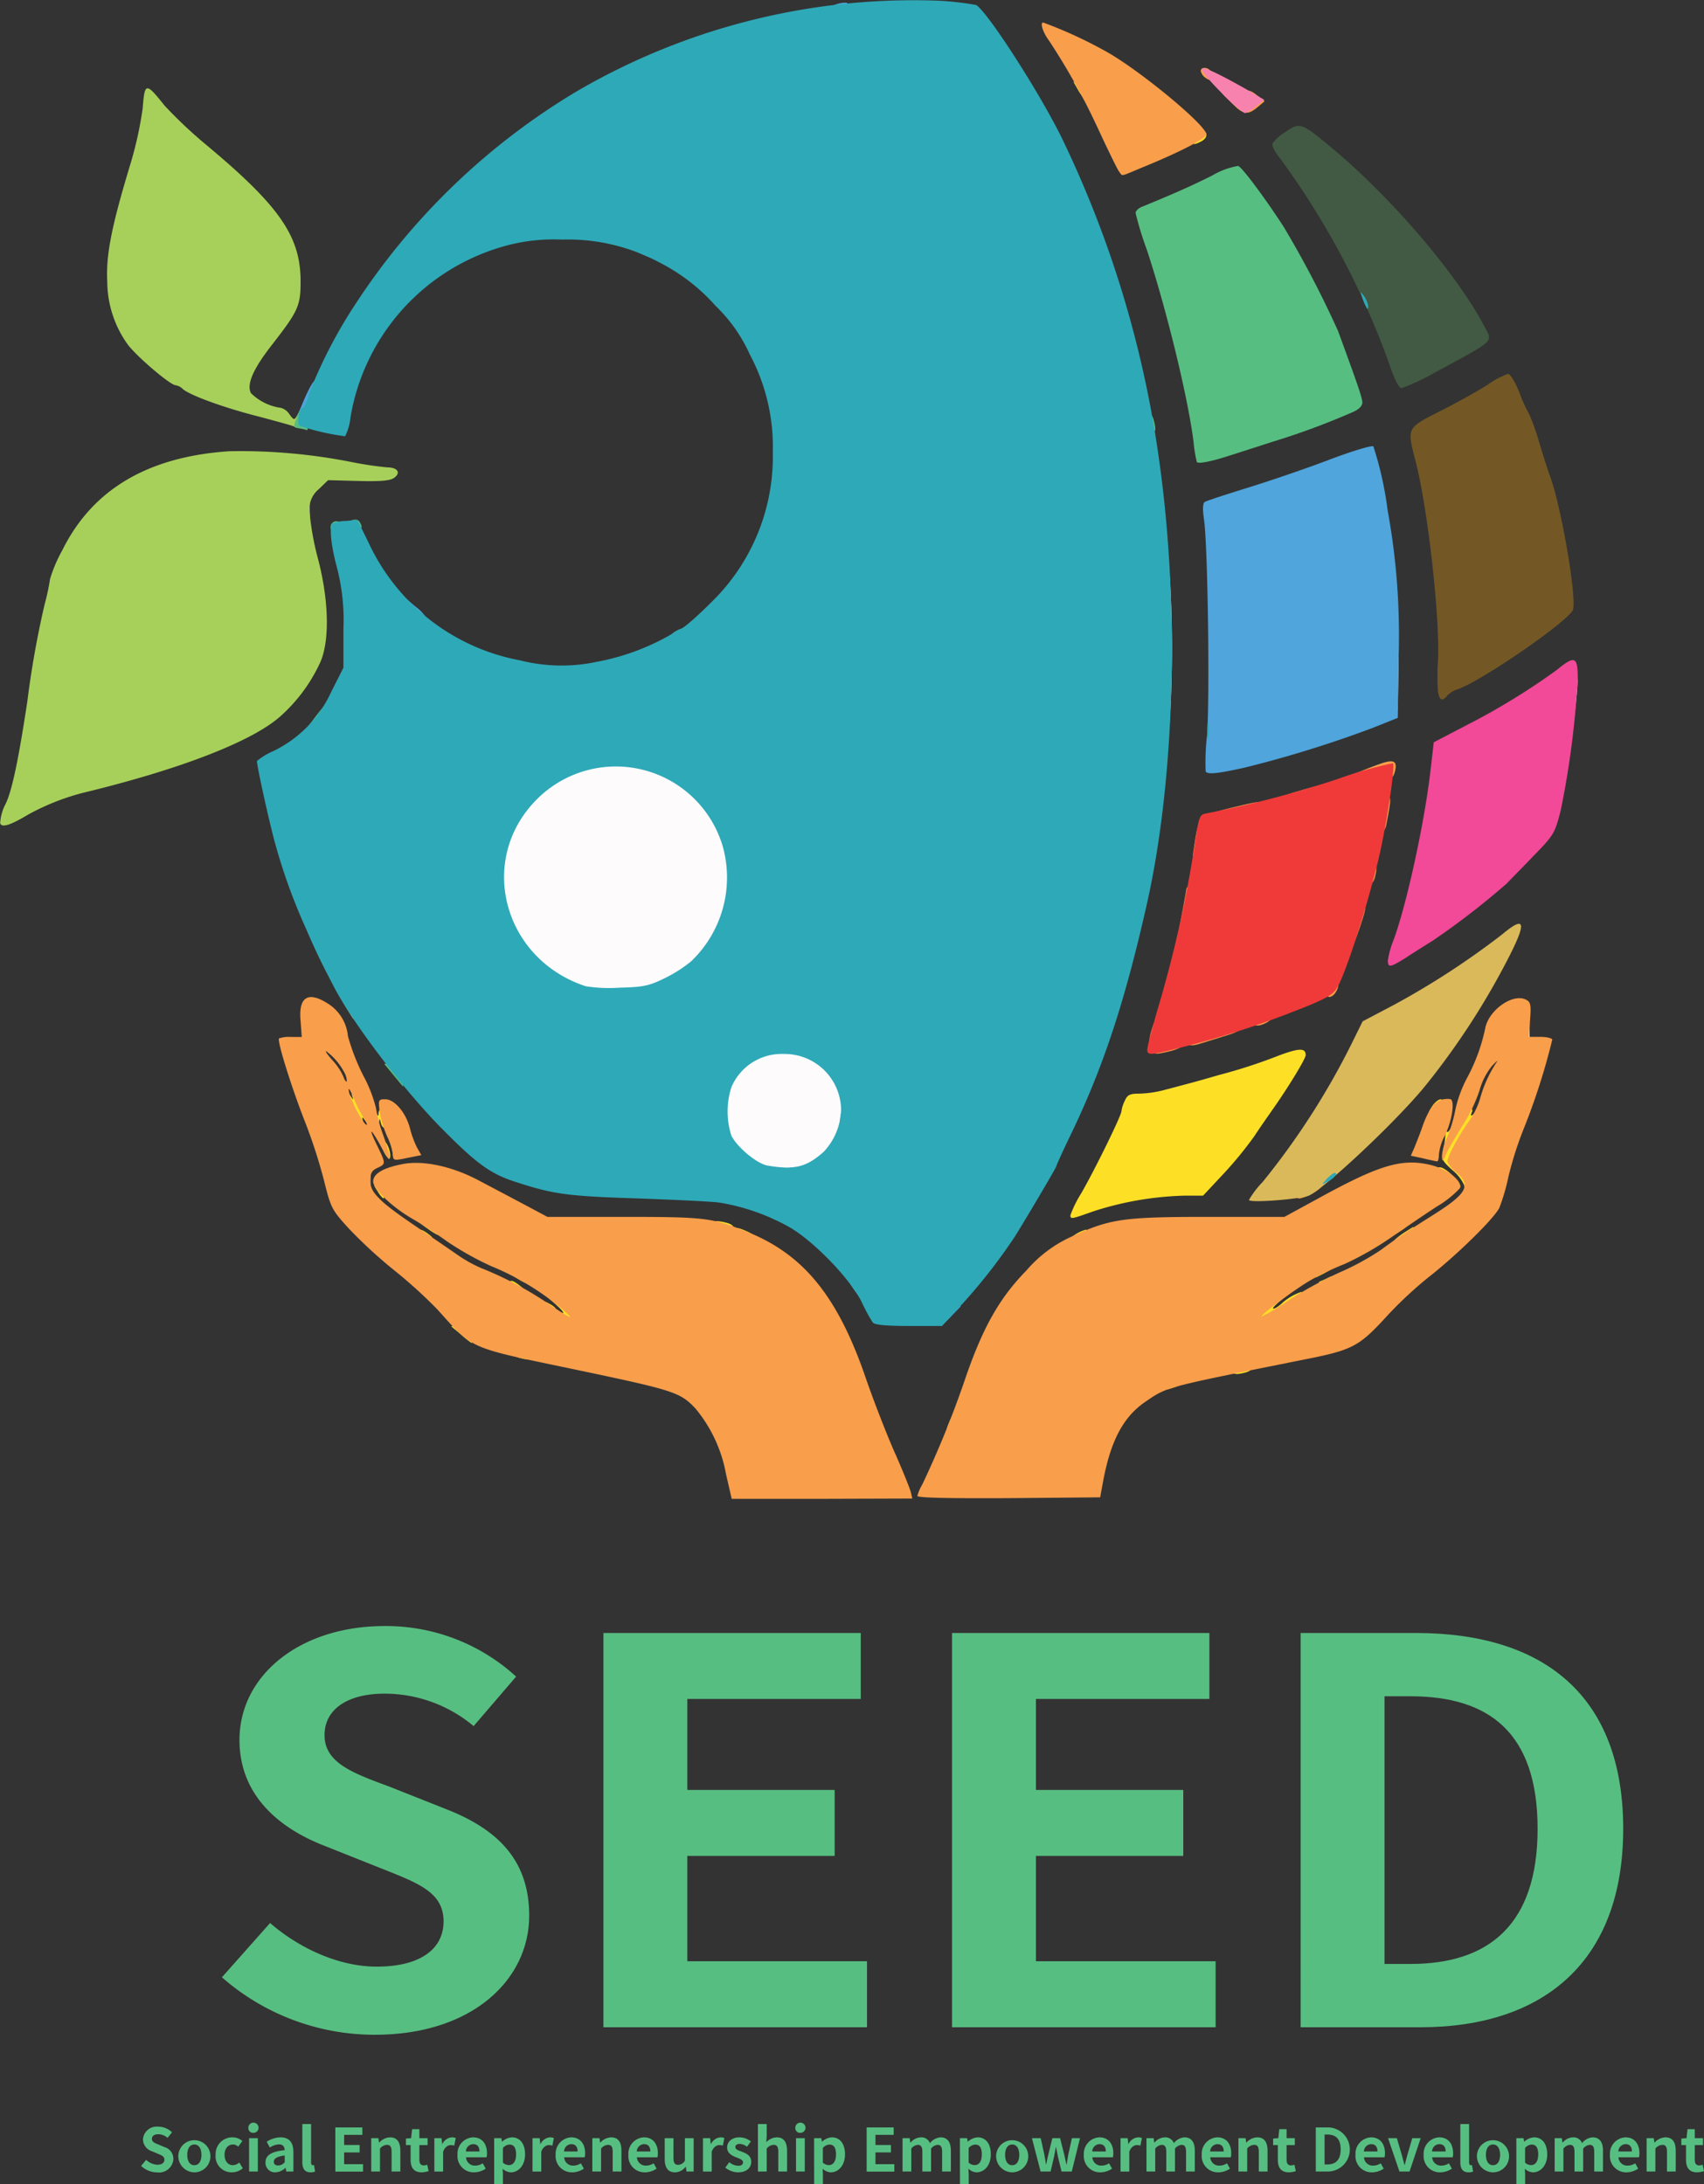
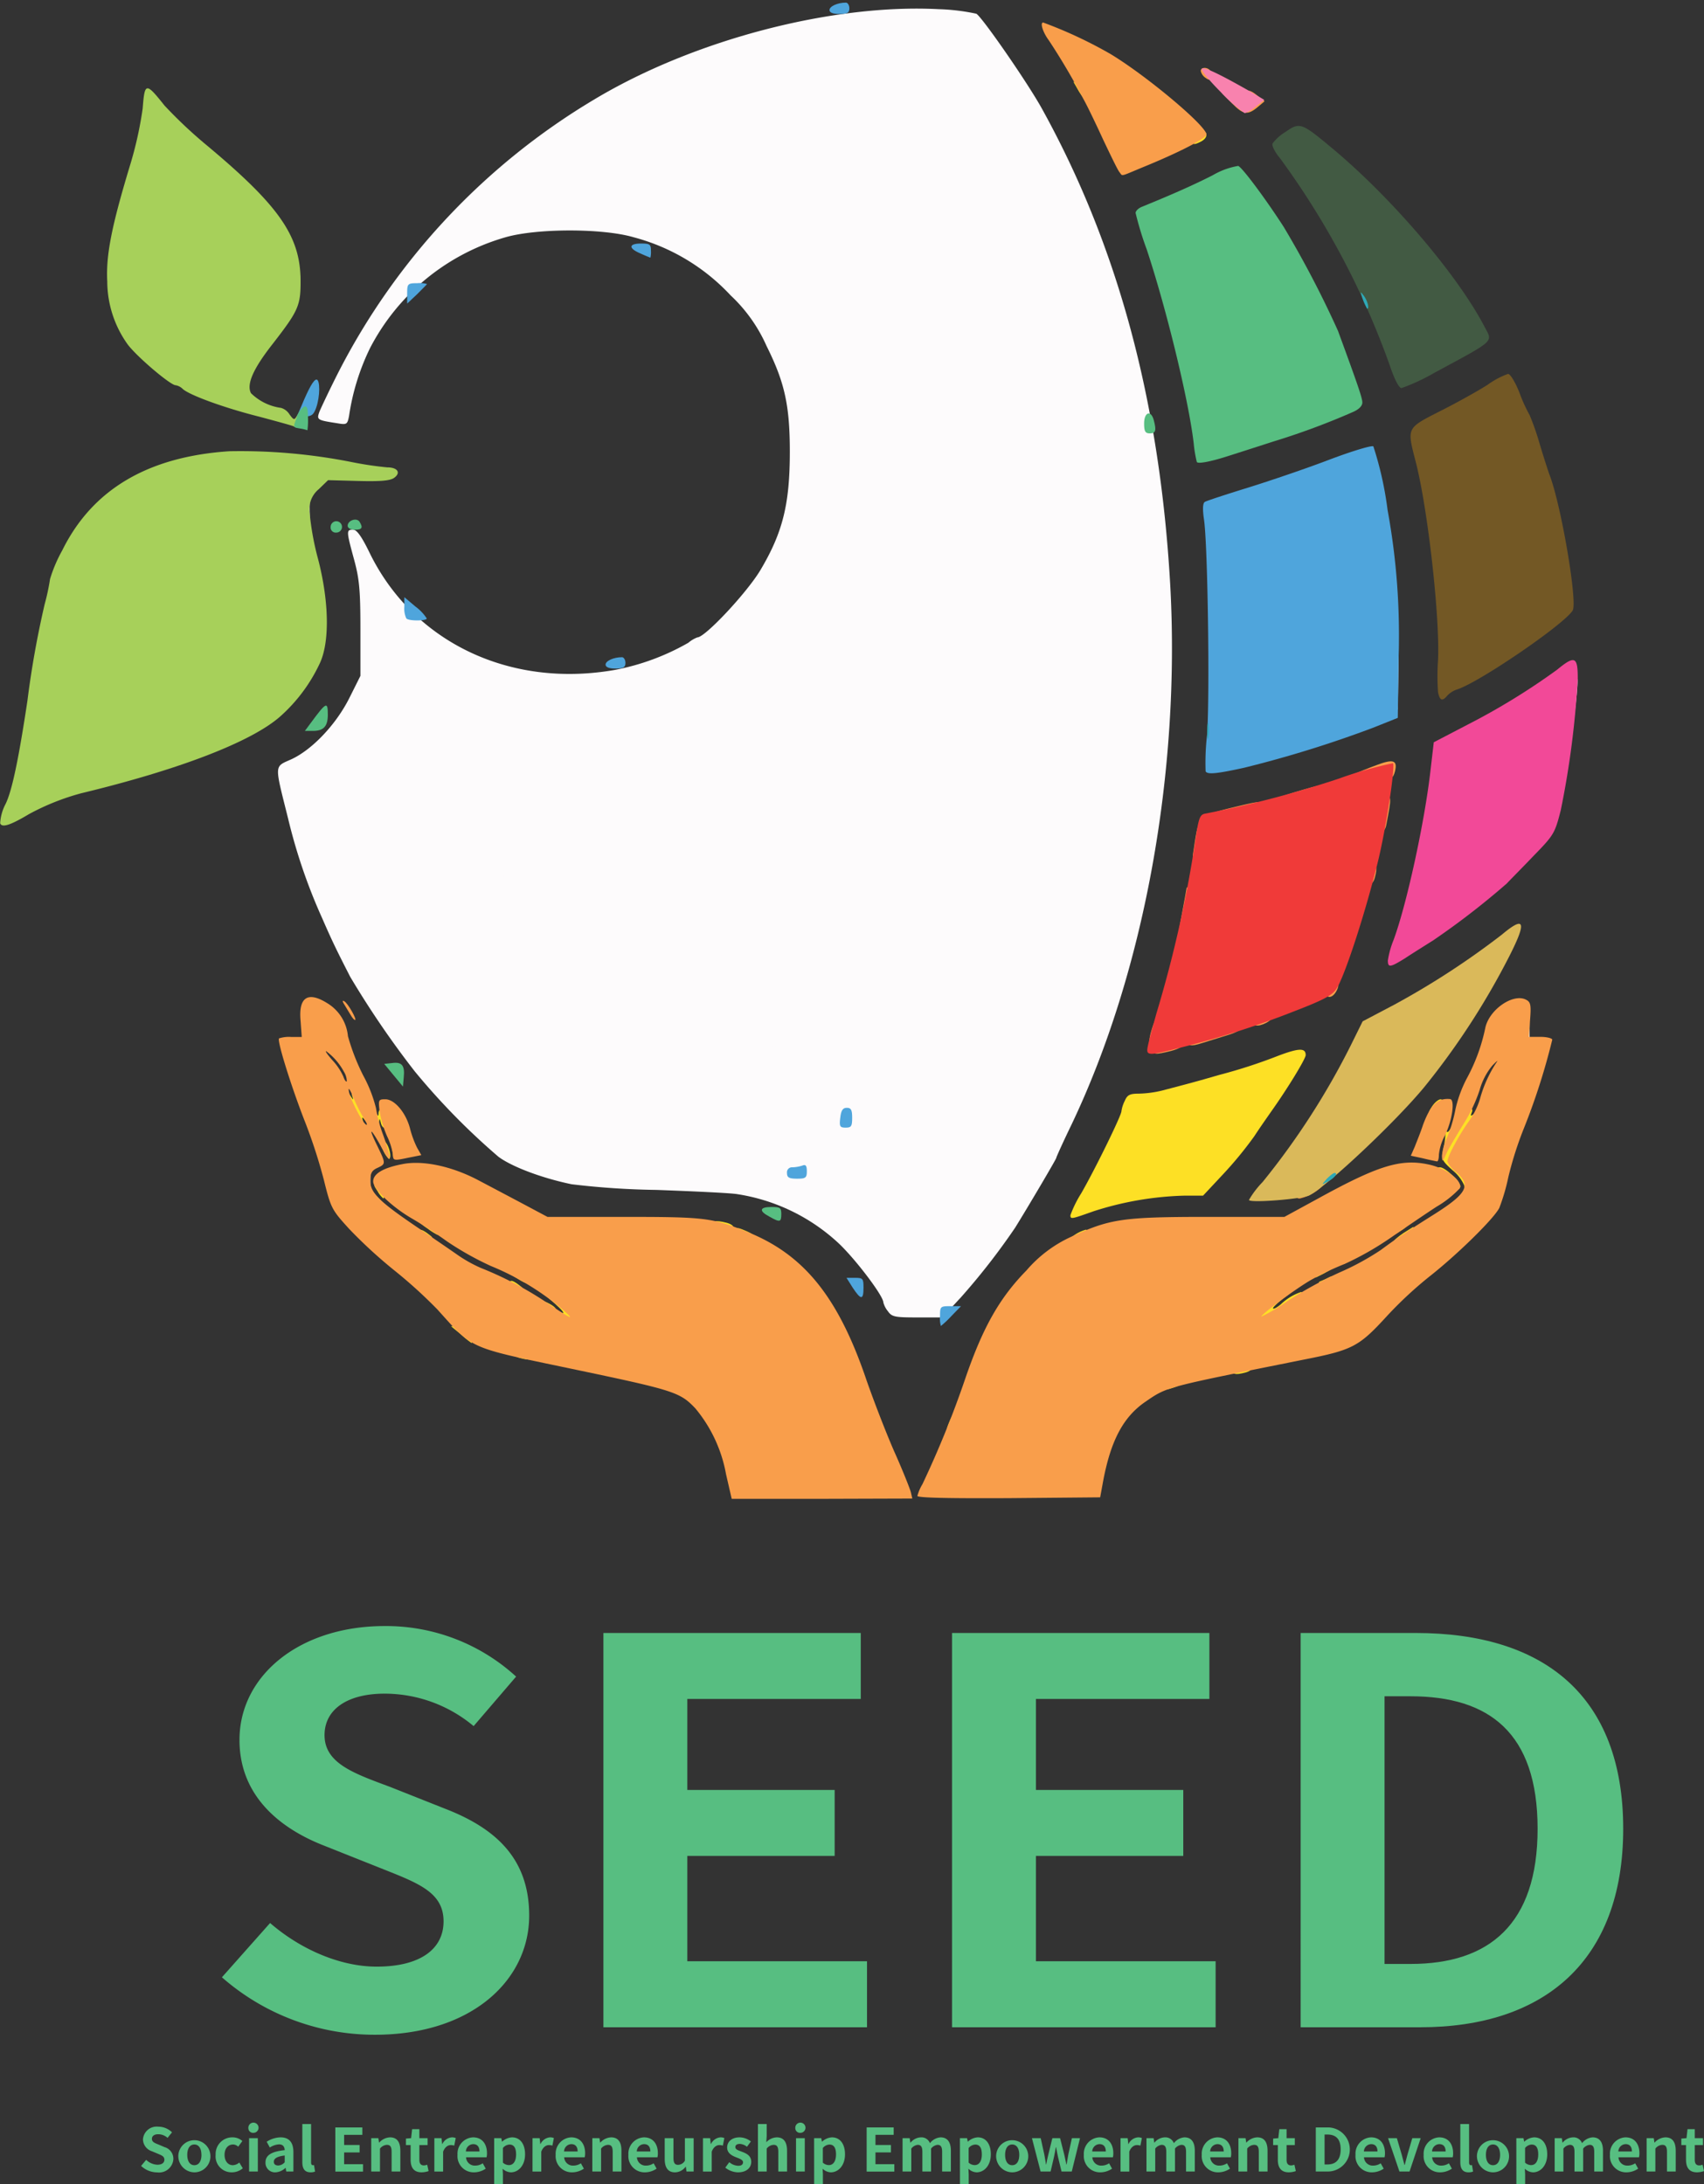
<svg xmlns="http://www.w3.org/2000/svg" width="207" height="265.41" viewBox="0 0 207 265.41">
  <rect x="0" y="0" width="207" height="265.41" fill="#333333" stroke="none" />
  <g id="_9" data-name="9" transform="translate(-559.127 -264.486)">
    <path id="パス_3019" data-name="パス 3019" d="M738.468,687.28c0-.034-.758-1.825-1.687-3.96-.9-2.169-2.307-5.853-3.133-8.229-3.478-10.192-7.541-15.184-14.806-18.145-3.787-1.549-7.4-1.928-16.011-1.653l-7.231.241-3.443-1.756c-1.894-.964-4.3-2.2-5.337-2.789a17.4,17.4,0,0,0-6.714-2.135c-1.584,0-3.615.723-3.615,1.274,0,.9,9.675,7.334,13.428,8.952a32.482,32.482,0,0,1,7.816,4.545c1.205,1,1.481,1.412,1.481,2.376,0,1.067-.069,1.171-1.067,1.171a7.911,7.911,0,0,1-3.409-1.549,42.187,42.187,0,0,0-7.919-4.132,16.664,16.664,0,0,1-2.927-1.653c-1.136-.792-3.374-2.307-4.993-3.409a43.91,43.91,0,0,1-4.2-3.2c-1.24-1.136-1.308-1.343-1.308-3.34,0-1.584.138-2.2.585-2.513.551-.413.551-.482,0-1.308a3.94,3.94,0,0,1-.585-1.412.924.924,0,0,0-.516-.689c-.344-.1-.516-.654-.516-1.584,0-1.136-.1-1.377-.689-1.377-.448,0-.758-.31-.9-.93a11.454,11.454,0,0,0-2.686-4.683,5.425,5.425,0,0,1-1.24-1.653c0-.172-.448-.31-1.033-.31a2.219,2.219,0,0,0-1.033.138,73.748,73.748,0,0,0,2.789,8.229,64.935,64.935,0,0,1,2.238,6.921c.861,3.443.964,3.65,3.064,5.957a60,60,0,0,0,5.543,5.1,38.57,38.57,0,0,1,6.886,6.576c2.2,2.651,3.34,3.03,19.591,6.37,6.129,1.274,8.023,1.928,9.606,3.443,1.859,1.687,3.409,4.82,4.235,8.5l.62,2.892,9.572-.1c5.234-.069,9.537-.138,9.537-.172Z" transform="translate(-69.278 -241.91)" fill="#fdfbfc" />
    <path id="パス_3020" data-name="パス 3020" d="M911.133,676.742c.93-4.889,2.445-7.713,5.1-9.538,2.582-1.79,2.307-1.687,19.247-5.13,5.957-1.171,6.714-1.584,10.088-5.268a47.986,47.986,0,0,1,5.13-4.786c3.34-2.617,7.816-6.99,8.539-8.367a24.029,24.029,0,0,0,1.1-3.753,44.748,44.748,0,0,1,1.79-5.681c.689-1.618,1.653-4.373,2.169-6.094l.964-3.2h-2.341v-2.238c0-2.548-.344-2.823-1.825-1.274a7.424,7.424,0,0,0-1.928,4.1c.034.413.1.31.276-.241.172-.689.482-.9,1.515-.964,1.24-.1,1.274-.1,1.274,1.136,0,.964-.172,1.308-.689,1.446-.379.1-.689.413-.689.689a7.4,7.4,0,0,1-.758,1.928,22.355,22.355,0,0,0-1.136,3,2.571,2.571,0,0,1-1.136,1.894,1.244,1.244,0,0,0-.757.93,2.123,2.123,0,0,1-.62,1.24c-1.1,1.1-1.171,2.169-.241,3.03a2.783,2.783,0,0,1,.861,2.513c0,1.928-.413,2.376-3.925,4.511-1.1.654-3.374,2.2-5.1,3.374a42.775,42.775,0,0,1-6.06,3.512c-3.787,1.687-6.749,3.305-7.3,3.96a1.523,1.523,0,0,1-.9.516c-.276,0-.482.172-.482.344,0,.207-.551.344-1.205.344-1.136,0-1.205-.069-1.205-1.1,0-2.031,3.374-4.407,11.018-7.781a36.086,36.086,0,0,0,4.407-2.686c1.549-1.136,3.925-2.72,5.234-3.581l2.41-1.549-.758-.585a8.653,8.653,0,0,0-2.307-.93c-2.341-.482-4.786.379-11.913,4.269l-3.787,2.066-9.469.034c-10.536,0-12.361.275-16.906,2.548-3.374,1.722-7.265,5.853-9.469,10.157a40.043,40.043,0,0,0-2.376,5.337,142.769,142.769,0,0,1-5.337,13.531c-.344.551.172.585,9.365.516l9.744-.1.379-2.066Z" transform="translate(-217.979 -233.404)" fill="#fdfbfc" />
    <path id="パス_3021" data-name="パス 3021" d="M740.045,424.257a82.277,82.277,0,0,0,6.714-8.608c1.584-2.548,4.993-8.332,4.993-8.47,0-.1.826-1.928,1.859-4.063,8.814-18.49,13.256-42.833,11.982-65.661-1.274-22.243-6.37-41.111-15.563-57.741-1.722-3.133-7.3-11.19-7.988-11.569a25.175,25.175,0,0,0-4.545-.551c-12.912-.689-29.783,3.719-41.834,10.949a82.192,82.192,0,0,0-31.126,33.192c-1.067,2.1-2.066,4.235-2.272,4.717-.379,1.033-.344,1.067,2.1,1.446,1.205.207,1.274.172,1.481-.9a28.047,28.047,0,0,1,2.548-8.229,26.877,26.877,0,0,1,16.458-13.463c3.822-1.1,11.81-1.1,15.563,0a24.718,24.718,0,0,1,11.776,7.058,18.845,18.845,0,0,1,4.373,6.163c2.2,4.407,2.823,7.231,2.823,12.843,0,6.37-.861,9.813-3.581,14.392-1.653,2.755-6.714,8.16-7.644,8.16a3.785,3.785,0,0,0-1.1.654,28.607,28.607,0,0,1-8.952,3.305c-12.74,2.238-24.446-3.374-29.749-14.186-1-2.066-1.584-2.858-2.031-2.858-.826,0-.826.138.1,3.546.654,2.376.792,3.719.792,8.539v5.681l-1.308,2.617c-1.584,3.2-4.476,6.3-7.058,7.506-2.135.964-2.1.482-.413,7.231a67.629,67.629,0,0,0,4.132,12.085c1.274,2.927,1.825,4.029,3.409,7.127a111.306,111.306,0,0,0,7.85,11.5,83.525,83.525,0,0,0,10.157,10.364c1.618,1.205,5.234,2.582,8.883,3.34a96.984,96.984,0,0,0,10.329.689c4.648.172,9.055.379,9.813.516a23.257,23.257,0,0,1,12.326,5.991c2.066,1.963,5.406,6.37,5.406,7.162a2.808,2.808,0,0,0,.551,1.067c.482.689.826.758,3.581.758h3.03l2.135-2.307Z" transform="translate(-64.313 -1.991)" fill="#fdfbfc" />
    <path id="パス_3022" data-name="パス 3022" d="M952.563,655.993a43.856,43.856,0,0,1,5.475-.516h2.272l2.479-2.651a47.853,47.853,0,0,0,3.891-4.752c4.063-6.06,4.751-7.127,4.648-7.265a9,9,0,0,0-2.2.585c-1.1.413-3.34,1.1-4.958,1.549-2.789.792-3.581,1-6.749,1.825a13.23,13.23,0,0,1-2.789.379c-1.515,0-1.343-.207-2.582,3.2-.207.585-1.308,2.823-2.376,4.958-1.825,3.615-1.894,3.822-1.1,3.512a35.094,35.094,0,0,1,3.994-.826Z" transform="translate(-255.037 -246.742)" fill="#fdfbfc" />
    <path id="パス_3023" data-name="パス 3023" d="M1012.8,630.3c1.033-.207,4.786-3.305,9.021-7.472a72.258,72.258,0,0,0,9.537-11.259c2-2.823,5.647-8.918,5.647-9.365a22.717,22.717,0,0,0-3.684,2.272c-2.066,1.377-5.44,3.409-7.575,4.545l-3.856,2.031-1.446,2.927c-2.341,4.889-7.816,13.428-10.157,15.873l-1,1.067,1.377-.241c.758-.1,1.722-.275,2.135-.379Z" transform="translate(-295.162 -221.429)" fill="#fdfbfc" />
    <path id="パス_3024" data-name="パス 3024" d="M701,659.571c-.758-1.515-.93-1.308-.241.31.31.723.62,1.205.689,1.033A2.756,2.756,0,0,0,701,659.571Z" transform="translate(-92.584 -258.377)" fill="#fdfbfc" />
    <path id="パス_3025" data-name="パス 3025" d="M1067.611,659.565a2.761,2.761,0,0,0,.413-1.136,6.2,6.2,0,0,0-1.24,2.272c0,.379.172.1.826-1.136Z" transform="translate(-332.864 -258.302)" fill="#fdfbfc" />
    <path id="パス_3026" data-name="パス 3026" d="M674.884,623.149c-.448-1-2.169-2.72-2.789-2.72-.172,0-.31.689-.31,1.549,0,1.549,0,1.549,1.205,1.549.861,0,1.274.207,1.584.758C675.159,625.387,675.4,624.457,674.884,623.149Z" transform="translate(-73.868 -233.386)" fill="#fdfbfc" />
    <path id="パス_3027" data-name="パス 3027" d="M974.882,569.835c5.1-1.343,14.909-4.889,16.458-5.922,1.24-.826,5.612-15.184,6.68-21.933.689-4.373.9-3.994-1.687-3.03a133.736,133.736,0,0,1-14.323,4.063l-4.82,1.067L976.6,547.7a157.888,157.888,0,0,1-4.373,19.695,22.651,22.651,0,0,0-.861,3.34C971.438,570.73,973.022,570.317,974.882,569.835Z" transform="translate(-270.297 -179.556)" fill="#fdfbfc" />
    <path id="パス_3028" data-name="パス 3028" d="M1061.375,534.015a101.374,101.374,0,0,0,8.264-6.576c.1-.172,1.377-1.515,2.823-3l2.651-2.686.826-3.581c.758-3.133,2.169-13.979,1.859-14.255a21.487,21.487,0,0,0-3.064,1.859c-1.618,1.067-5.061,3.064-7.609,4.442l-4.682,2.513-.413,3.512c-.206,1.928-.62,4.683-.861,6.129-.413,2.307-2.582,11.328-3.133,13.153-.172.585-.1.585.62.207.413-.207,1.652-1,2.72-1.722Z" transform="translate(-327.076 -156.992)" fill="#fdfbfc" />
    <path id="パス_3029" data-name="パス 3029" d="M570.389,468.148a29.961,29.961,0,0,1,5.2-1.894c15.907-3.925,23.379-7.334,26.96-12.326,3.168-4.476,3.546-7.334,1.79-14.014a25.478,25.478,0,0,1-1-6.611c-.034-2.651.034-2.858.964-3.856a4.753,4.753,0,0,1,2.169-1.274,3.1,3.1,0,0,0,1.067-.31c-.069-.069-2.341-.379-5.1-.689-7.988-.93-12.189-.31-18.9,2.789-2.754,1.274-6.4,5.2-8.195,8.849a17.508,17.508,0,0,0-1.481,3.478,26.7,26.7,0,0,1-.654,3.064,117.109,117.109,0,0,0-2.135,12.12c-.344,2.307-1.584,9.331-1.825,10.6-.172.723-.1.723,1.136.069Z" transform="translate(-6.594 -106.412)" fill="#fdfbfc" />
    <path id="パス_3030" data-name="パス 3030" d="M994.313,462.254a129.345,129.345,0,0,0,14.392-4.545l2.927-1.171.1-6.37a94.12,94.12,0,0,0-2.238-21.657l-.585-2.582-4.3,1.618c-2.376.861-6.576,2.307-9.331,3.133l-4.993,1.549.172,3.581c.1,1.928.172,8.849.172,15.356-.034,9.159.069,11.776.413,11.776.241,0,1.722-.31,3.271-.689Z" transform="translate(-282.704 -105.855)" fill="#fdfbfc" />
    <path id="パス_3031" data-name="パス 3031" d="M1070.171,435.6a87.433,87.433,0,0,0,9.3-6.439c1.171-1.033,1.171-1.033.964-3.374a70.057,70.057,0,0,0-2.651-12.326c-.138-.379-.585-1.859-1.033-3.271a39.615,39.615,0,0,0-1.756-4.717,17.752,17.752,0,0,1-1-2.41,2.147,2.147,0,0,0-.276-.723c-.241-.344-.826-.138-2.514.9-1.205.723-3.512,2-5.13,2.789-1.618.826-2.961,1.515-3,1.549a15.969,15.969,0,0,0,.448,1.928c1.343,4.993,2.892,18.008,2.892,24.377,0,2.341.138,3.512.379,3.512a21.063,21.063,0,0,0,3.374-1.79Z" transform="translate(-330.431 -90.285)" fill="#fdfbfc" />
    <path id="パス_3032" data-name="パス 3032" d="M982.322,357.838c5.647-1.928,9.09-3.168,9.365-3.478a12.147,12.147,0,0,0-.93-3.2c-.62-1.653-1.308-3.581-1.584-4.3-1.549-4.2-7.885-15.115-10.708-18.49l-.964-1.136-2.066,1.033c-2.341,1.171-6.508,2.961-7.678,3.34-.551.172-.758.413-.585.757,2.272,6.026,5.888,20.452,6.542,26.168l.241,2.1,1.412-.448c.792-.275,3.925-1.343,6.955-2.341Z" transform="translate(-267.511 -41.139)" fill="#fdfbfc" />
    <path id="パス_3033" data-name="パス 3033" d="M618.168,337.419c-.207-2.066.516-3.719,2.858-6.749,2.892-3.719,3.409-4.786,3.34-6.99-.1-4.2-3.271-8.4-11.5-15.288a45.838,45.838,0,0,1-4.51-4.132l-.826-1.033-.241,1.756a40.089,40.089,0,0,1-1.274,5.1c-2,6.439-3.133,11.844-2.961,13.876.585,6.3,4.752,10.743,13.153,13.979,1.136.448,2.066.792,2.066.792C618.271,338.762,618.237,338.142,618.168,337.419Z" transform="translate(-28.79 -25.403)" fill="#fdfbfc" />
    <path id="パス_3034" data-name="パス 3034" d="M1033.664,340.831c3.925-2.135,5.578-3.1,5.578-3.305,0-.585-3.753-6.06-6.576-9.572a94.53,94.53,0,0,0-12.843-12.877c-1.825-1.412-2.031-1.481-2.789-1.067s-.792.551-.447,1.067a99.527,99.527,0,0,1,12.981,24.412c.826,2.376,1,2.755,1.274,2.755.1,0,1.377-.654,2.823-1.412Z" transform="translate(-299.813 -32.326)" fill="#fdfbfc" />
    <path id="パス_3035" data-name="パス 3035" d="M949.836,292.436c1.722-.792,3.168-1.481,3.237-1.549.448-.379-5.991-5.819-9.675-8.126-2.376-1.515-5.578-3.168-5.337-2.754,3.271,5.784,4.51,8.091,5.785,10.846,1.756,3.856,1.205,3.719,5.991,1.584Z" transform="translate(-248.453 -10.134)" fill="#fdfbfc" />
    <path id="パス_3036" data-name="パス 3036" d="M819.9,648.88a10.036,10.036,0,0,1-3.65-3.478c-.654-1.24-.654-6.473,0-7.954a7.326,7.326,0,0,1,3.512-3.546c1.756-.723,6.4-.62,7.988.172,2.72,1.377,3.856,3.546,3.856,7.265s-1.136,5.888-3.856,7.265c-1.412.723-6.266.9-7.85.275Z" transform="translate(-168.271 -241.901)" fill="#fdfbfc" />
    <path id="パス_3037" data-name="パス 3037" d="M746.827,560.524a15.058,15.058,0,0,1-8.711-7.575,11.914,11.914,0,0,1-1.205-5.371c-.275-5.268.9-8.746,3.96-11.81,3.271-3.305,7.988-4.683,13.187-3.925,7.472,1.067,12.051,6.542,12.051,14.358a15.058,15.058,0,0,1-2.238,8.608,11.779,11.779,0,0,1-5.337,4.717c-2.1,1.033-2.479,1.1-6.542,1.205a29.266,29.266,0,0,1-5.165-.207Z" transform="translate(-116.545 -175.169)" fill="#fdfbfc" />
    <path id="パス_3038" data-name="パス 3038" d="M812.023,772.529a6.378,6.378,0,0,1-.516-1.205c-.344-.826-.275-.9.482-.9s.861.138.861,1.205C812.85,772.77,812.437,773.218,812.023,772.529Z" transform="translate(-165.352 -331.739)" fill="#fde025" />
    <path id="パス_3039" data-name="パス 3039" d="M893.54,763.882c.654-1.584,1.274-1.653,1.274-.138,0,1.1-.1,1.24-.861,1.24-.826,0-.861-.034-.413-1.1Z" transform="translate(-219.083 -326.639)" fill="#fde025" />
    <path id="パス_3040" data-name="パス 3040" d="M969.785,751.255c0-.723.172-.826,1.205-.826.758,0,1.205.172,1.205.448s-.551.62-1.205.826C969.854,752.082,969.785,752.047,969.785,751.255Z" transform="translate(-269.263 -318.626)" fill="#fde025" />
    <path id="パス_3041" data-name="パス 3041" d="M993.785,746.118c0-.551.241-.689,1.205-.689,1.377,0,1.687.826.448,1.171C994.129,746.944,993.785,746.841,993.785,746.118Z" transform="translate(-284.999 -315.347)" fill="#fde025" />
    <path id="パス_3042" data-name="パス 3042" d="M741.344,741.565c-1.136-.275-.689-1.136.585-1.136.964,0,1.205.138,1.205.689C743.134,741.806,742.652,741.91,741.344,741.565Z" transform="translate(-119.05 -312.069)" fill="#fde025" />
    <path id="パス_3043" data-name="パス 3043" d="M719.49,733.462l-1.205-1,1.308-.034c1.205,0,1.274.069,1.274,1.033,0,.585-.034,1.033-.1,1.033A11.846,11.846,0,0,1,719.49,733.462Z" transform="translate(-104.358 -306.823)" fill="#fde025" />
    <path id="パス_3044" data-name="パス 3044" d="M752.179,723.666c0-.723.138-.861.62-.689.31.1-.1-.413-.964-1.171l-1.549-1.343,1.308-.034c1.136,0,1.274.1,1.274.861,0,.723.172.861,1.033.861.964,0,1.033.1,1.033,1.205,0,1.171-.034,1.205-1.377,1.205C752.316,724.561,752.179,724.492,752.179,723.666Z" transform="translate(-125.34 -298.955)" fill="#fde025" />
    <path id="パス_3045" data-name="パス 3045" d="M1000.785,722.019c0-1.067.138-1.274,1.033-1.618.585-.207,1.033-.551,1.033-.792,0-.413,2.445-1.343,3.064-1.136.241.1-.275.689-1.136,1.308-.861.654-1.515,1.274-1.412,1.343.1.1.516-.138.964-.516a6.517,6.517,0,0,1,2.445-1.481c.1,0,.207.344.207.723a1.917,1.917,0,0,1-1.79,1.687.581.581,0,0,0-.62.516.53.53,0,0,1-.516.516c-.275,0-.516.172-.516.344,0,.207-.62.344-1.377.344-1.343,0-1.377-.034-1.377-1.24Z" transform="translate(-289.589 -297.653)" fill="#fde025" />
    <path id="パス_3046" data-name="パス 3046" d="M750.785,724.427c0-.585.1-.654.654-.344,1.1.551,1.171,1.033.241,1.033-.654,0-.9-.172-.9-.689Z" transform="translate(-125.667 -301.232)" fill="#fde025" />
    <path id="パス_3047" data-name="パス 3047" d="M738.785,716.995c0-.654.31-.654,1.171,0,.654.482.654.516-.241.516-.585,0-.93-.172-.93-.516Z" transform="translate(-117.799 -296.381)" fill="#fde025" />
    <path id="パス_3048" data-name="パス 3048" d="M739.866,713.531c-1.274-.758-1.205-1.1.241-1.1,1.067,0,1.205.1,1.205.861C741.312,714.288,741.105,714.323,739.866,713.531Z" transform="translate(-117.916 -293.71)" fill="#fde025" />
    <path id="パス_3049" data-name="パス 3049" d="M1024.582,715.51c.275-.1.792-.344,1.136-.516.413-.207.585-.172.585.241,0,.344-.344.516-1.1.482-.62,0-.9-.1-.62-.207Z" transform="translate(-305.122 -295.31)" fill="#fde025" />
    <path id="パス_3050" data-name="パス 3050" d="M1022.785,711.324c0-.792.138-.9,1.205-.9,1.825,0,1.584.448-.93,1.653C1022.888,712.151,1022.785,711.806,1022.785,711.324Z" transform="translate(-304.014 -292.398)" fill="#fde025" />
    <path id="パス_3051" data-name="パス 3051" d="M935.785,699.806a4.79,4.79,0,0,1,2.238-1.377c.1,0,.172.379.172.861,0,.758-.138.861-1.205.861C936.336,700.151,935.785,700.013,935.785,699.806Z" transform="translate(-246.969 -284.53)" fill="#fde025" />
    <path id="パス_3052" data-name="パス 3052" d="M1050.785,699.254c0-.172.551-.62,1.205-1.067l1.205-.758v1.033c0,.964-.1,1.033-1.205,1.033C1051.336,699.495,1050.785,699.392,1050.785,699.254Z" transform="translate(-322.373 -283.874)" fill="#fde025" />
    <path id="パス_3053" data-name="パス 3053" d="M818.785,698.6c0-.826.034-.861,1.1-.413,1.584.654,1.653,1.274.138,1.274-1.1,0-1.24-.1-1.24-.861Z" transform="translate(-170.254 -284.182)" fill="#fde025" />
    <path id="パス_3054" data-name="パス 3054" d="M706.785,698.995c0-.654.31-.654,1.171,0,.654.482.654.516-.241.516-.585,0-.93-.172-.93-.516Z" transform="translate(-96.817 -284.579)" fill="#fde025" />
    <path id="パス_3055" data-name="パス 3055" d="M708.06,695.7c-1.446-.964-1.412-1.274.069-1.274,1.1,0,1.205.069,1.205,1.033a3.436,3.436,0,0,1-.069,1A7.949,7.949,0,0,1,708.06,695.7Z" transform="translate(-96.956 -281.907)" fill="#fde025" />
    <path id="パス_3056" data-name="パス 3056" d="M1050.785,697.118c0-.516.241-.689.861-.689.482,0,.861.069.861.138a3.152,3.152,0,0,1-.861.689C1050.819,697.806,1050.785,697.806,1050.785,697.118Z" transform="translate(-322.373 -283.219)" fill="#fde025" />
    <path id="パス_3057" data-name="パス 3057" d="M809.785,696.121c0-.723.551-.861,2-.482,1.343.379.93,1.171-.62,1.171C810.026,696.809,809.785,696.706,809.785,696.121Z" transform="translate(-164.353 -282.566)" fill="#fde025" />
    <path id="パス_3058" data-name="パス 3058" d="M936.785,655.044a13.752,13.752,0,0,1,1.308-2.651c1.687-2.927,4.889-9.469,4.889-9.985a4.027,4.027,0,0,1,.413-1.274c.31-.723.62-.861,1.756-.861a13.231,13.231,0,0,0,2.789-.379c3.271-.861,3.96-1.033,6.921-1.894a63.581,63.581,0,0,0,7.2-2.341c2.479-.93,3.305-.964,3.305-.069,0,.448-2.2,4.063-4.235,6.921-.379.551-1.308,1.859-2,2.927a46.551,46.551,0,0,1-3.753,4.579l-2.479,2.651h-2.272a39.114,39.114,0,0,0-11.018,1.894c-2.72.964-2.823,1-2.823.482Z" transform="translate(-247.625 -242.901)" fill="#fde025" />
    <path id="パス_3059" data-name="パス 3059" d="M687.785,683.634c0-.654.172-1.205.344-1.205a.318.318,0,0,1,.344.31,3.91,3.91,0,0,0,.861,1.205l.826.9H688.99C687.854,684.839,687.785,684.77,687.785,683.634Z" transform="translate(-84.359 -274.039)" fill="#fde025" />
    <path id="パス_3060" data-name="パス 3060" d="M691.628,683.29c-.551-.826-.551-.861.138-.861.516,0,.689.241.689.861,0,.482-.069.861-.138.861A3.153,3.153,0,0,1,691.628,683.29Z" transform="translate(-86.619 -274.039)" fill="#fde025" />
    <path id="パス_3061" data-name="パス 3061" d="M1067.851,678.667a.5.5,0,0,0-.448-.516,3.1,3.1,0,0,1-1.618-1.549c0-.1.207-.172.482-.172.689,0,2.72,2,2.445,2.41C1068.4,679.356,1067.851,679.252,1067.851,678.667Z" transform="translate(-332.209 -270.105)" fill="#fde025" />
    <path id="パス_3062" data-name="パス 3062" d="M1070.673,664.9a4.887,4.887,0,0,0-1.412-1.859c-1.377-1.24-1.412-1.377-1.136-2.651a9.9,9.9,0,0,0,.241-1.756c0-.241.1-.379.241-.275.138.069.516-.551.861-1.377.482-1.274.723-1.549,1.446-1.549.654,0,.826.138.654.551-.172.482-.138.516.31.138s.516-.276.516.757a3.161,3.161,0,0,1-.62,1.859c-1.412,1.549-1.756,4.27-.551,4.27.31,0,.482.413.482,1.205,0,.826-.172,1.205-.516,1.205a.53.53,0,0,1-.517-.516Z" transform="translate(-333.654 -256.335)" fill="#fde025" />
    <path id="パス_3063" data-name="パス 3063" d="M693.6,667.759c-.654-1.205-.344-1.859.379-.861.448.654.689,1.928.31,1.928A3.3,3.3,0,0,1,693.6,667.759Z" transform="translate(-87.939 -263.535)" fill="#fde025" />
    <path id="パス_3064" data-name="パス 3064" d="M697.24,668.426a6.772,6.772,0,0,0-.207-1.205c-.172-.585-.069-.792.344-.792s.551.31.551,1.205c0,.654-.138,1.205-.344,1.205A.413.413,0,0,1,697.24,668.426Z" transform="translate(-90.371 -263.548)" fill="#fde025" />
    <path id="パス_3065" data-name="パス 3065" d="M682.677,653.148c-.379-.551-.516-.585-.379-.172.172.448.034.585-.62.585-1,0-1.894-1.481-1.894-3.1,0-1.136.448-1.343,1.033-.413.379.551.379.551.207,0-.138-.482,0-.62.654-.62.551,0,.861.207.861.516a2.144,2.144,0,0,0,.654,1.171,4.783,4.783,0,0,1,.826,1.1q.207.516.207-.1a.666.666,0,0,1,.723-.62c.551,0,.689.241.689,1.205,0,1.274-.861,1.722-1.136.62-.138-.585-.172-.585-.207,0-.034.826-.93.723-1.618-.172Z" transform="translate(-79.114 -252.401)" fill="#fde025" />
    <path id="パス_3066" data-name="パス 3066" d="M1063.686,653.29c.31-.482.792-.861,1.033-.861.276,0,.482.344.482.861,0,.723-.172.861-1.033.861C1063.135,654.151,1063.135,654.151,1063.686,653.29Z" transform="translate(-330.592 -254.368)" fill="#fde025" />
    <path id="パス_3067" data-name="パス 3067" d="M1060.133,435.1a28.111,28.111,0,0,1,0-3.891c.241-5.2-1.24-18.352-2.686-24-1.1-4.3-1.205-4.132,2.961-6.266,2-1,4.579-2.445,5.716-3.168a10.047,10.047,0,0,1,2.513-1.343c.275,0,.9,1.033,1.412,2.341a18.139,18.139,0,0,0,1.205,2.651,30.439,30.439,0,0,1,1.205,3.443c.516,1.722,1.067,3.409,1.205,3.787,1.412,3.615,3.443,15.529,2.823,16.527-1.033,1.687-11.466,8.814-14.082,9.606a2.932,2.932,0,0,0-1.136.723c-.62.758-.93.62-1.136-.413Z" transform="translate(-326.316 -86.513)" fill="#735825" />
    <path id="パス_3068" data-name="パス 3068" d="M979.785,311.29c0-.689.172-.861.861-.861,1.033,0,1.171.861.207,1.377C979.888,312.288,979.785,312.254,979.785,311.29Z" transform="translate(-275.82 -30.124)" fill="#fde025" />
    <path id="パス_3069" data-name="パス 3069" d="M938.574,294.634l-.689-1.205h1c.964,0,1.033.1,1.033,1.205,0,.654-.138,1.205-.31,1.205S938.987,295.288,938.574,294.634Z" transform="translate(-248.346 -18.977)" fill="#fde025" />
    <g id="グループ_1695" data-name="グループ 1695" transform="translate(593 267.222)">
      <path id="パス_3070" data-name="パス 3070" d="M711.831,674.328a17.278,17.278,0,0,0-3.719-7.988c-1.894-2-2.548-2.2-15.219-4.855-12.464-2.617-11.707-2.272-16.114-7.162a58.053,58.053,0,0,0-5.061-4.614,58,58,0,0,1-5.647-5.165c-2.135-2.341-2.238-2.513-3.1-5.991a64.936,64.936,0,0,0-2.238-6.921c-1.618-4.1-3.478-9.985-3.2-10.261a3.9,3.9,0,0,1,1.481-.172h1.274l-.138-1.928c-.275-2.892.861-3.65,3.2-2.2A5.254,5.254,0,0,1,665.9,621.1a26.047,26.047,0,0,0,1.859,4.786,16.686,16.686,0,0,1,1.549,3.96,16.936,16.936,0,0,0,.861,3.237c1.171,3.271,1.067,3.856-.241,1.446-1.308-2.376-1.618-2.445-.448-.069,1.033,2.135,1.033,2.169,0,2.651-.689.31-.861.654-.861,1.584,0,1.412,1.067,2.479,5.475,5.475,1.618,1.1,3.891,2.651,5.027,3.443a16.657,16.657,0,0,0,2.927,1.653,42.9,42.9,0,0,1,8.195,4.338c2.961,2,3.443,2.169,1.377.413a32.636,32.636,0,0,0-8.367-4.993,36.811,36.811,0,0,1-5.337-3c-1.24-.9-3.1-2.1-4.166-2.72-2.41-1.377-4.786-3.615-4.786-4.545s1.205-1.653,3.512-2.1c2.479-.516,6.026.241,9.228,1.928,1.24.654,3.65,1.928,5.337,2.823l3.1,1.653h9.3c9.882,0,10.674.1,14.978,1.825,6.886,2.755,11.052,7.919,14.461,17.973.826,2.376,2.307,6.232,3.34,8.608,1.067,2.376,1.963,4.648,2.066,5.061l.172.757-10.984.034H712.52Zm-44.038-43.315a18.261,18.261,0,0,1-1.24-2.479q-.723-1.653-.516-.62c.241,1.067,1.756,3.96,2.135,3.96C668.276,631.874,668.1,631.5,667.793,631.014Zm-2.376-5.578a7.581,7.581,0,0,0-2.169-2.513c-.138,0,.241.516.826,1.171a7.291,7.291,0,0,1,1.274,1.928c.138.413.31.654.413.585a2.224,2.224,0,0,0-.344-1.171Z" transform="translate(-657.506 -497.936)" fill="#f99e4b" />
      <path id="パス_3071" data-name="パス 3071" d="M882.785,677.256a5.516,5.516,0,0,1,.62-1.446A121.489,121.489,0,0,0,888.6,663c2.135-6.232,4.166-9.813,7.437-13.153a15.768,15.768,0,0,1,5.371-4.063c4.752-2.2,6.232-2.445,16.665-2.445h9.3l4.166-2.272c7.2-3.96,9.985-4.82,13.325-4.1,2.169.448,4.166,1.963,3.822,2.892a12.292,12.292,0,0,1-2.823,2.238c-1.481.964-3.994,2.686-5.647,3.822a37.165,37.165,0,0,1-5.509,3.133,35.233,35.233,0,0,0-4.063,1.928c-1.825,1.033-6.232,4.3-6.06,4.476a21.819,21.819,0,0,0,3.168-1.894,49.581,49.581,0,0,1,6.335-3.478,31.923,31.923,0,0,0,4.993-2.72c1.722-1.274,2.72-1.963,6.542-4.373,3.96-2.513,4.476-3.512,2.582-5.1a3.347,3.347,0,0,1-1.033-1.274c0-.585,1.343-3.1,2.582-4.855a9.309,9.309,0,0,0,1.377-2.755,15.371,15.371,0,0,1,2.031-4.476c.207-.275-.034-.1-.551.448a8.011,8.011,0,0,0-1.515,2.927,18.472,18.472,0,0,1-2,4.2c-.758,1.24-1.687,2.789-2,3.443-.516,1.136-.551,1.171-.585.379a6.8,6.8,0,0,1,.654-2.307,18.065,18.065,0,0,0,1-3.409,15.176,15.176,0,0,1,1.377-3.719,22.193,22.193,0,0,0,2.238-6.129c.482-2.238,3.409-4.235,4.958-3.409.551.275.62.654.482,2.41l-.138,2.1H958.5c.758,0,1.412.172,1.412.344a79.842,79.842,0,0,1-3.409,10.674,43.069,43.069,0,0,0-1.928,6.026,24.027,24.027,0,0,1-1.1,3.753c-.723,1.377-5.2,5.75-8.539,8.367a47.986,47.986,0,0,0-5.13,4.786c-3.374,3.684-4.132,4.1-10.088,5.268-16.975,3.409-16.527,3.271-19.247,5.13-2.651,1.825-4.166,4.648-5.1,9.537l-.379,2.066-11.121.1c-7.093.034-11.087-.034-11.087-.275Z" transform="translate(-805.218 -498.213)" fill="#f99e4b" />
      <path id="パス_3072" data-name="パス 3072" d="M1016.845,683.779c.069-.034.93-.551,1.859-1.1,1.171-.654,1.584-.792,1.24-.344a5.726,5.726,0,0,1-2.823,1.584c-.241,0-.344-.069-.275-.138Z" transform="translate(-893.106 -541.026)" fill="#f99e4b" />
      <path id="パス_3073" data-name="パス 3073" d="M694.544,659.178a8.218,8.218,0,0,0-.723-2.272,12.86,12.86,0,0,1-.9-3c-.172-1.412-.138-1.481.689-1.481,1.136,0,2.513,1.653,3,3.546a12.043,12.043,0,0,0,.861,2.341l.516.9-1.722.344C694.648,659.9,694.544,659.866,694.544,659.178Z" transform="translate(-680.676 -521.59)" fill="#f99e4b" />
      <path id="パス_3074" data-name="パス 3074" d="M1058.331,659.5l-1.446-.31.482-1.1c.241-.62.723-1.79,1-2.651.9-2.41,1.756-3.271,3.271-3.133.654.034.275,2.686-.654,4.51a6.258,6.258,0,0,0-.689,2.238c0,.482-.1.861-.241.826C1059.88,659.843,1059.123,659.7,1058.331,659.5Z" transform="translate(-919.373 -521.497)" fill="#f99e4b" />
      <path id="パス_3075" data-name="パス 3075" d="M965.037,626.454c0-.379-.138-.689-.31-.689s-.069-.757.241-1.722c.723-2.341,1.618-2.376,1.343-.069l-.207,1.618,1.377-.1c1.963-.207,1.825.757-.172,1.274-2.066.516-2.272.482-2.272-.31Z" transform="translate(-858.892 -501.812)" fill="#f99e4b" />
      <path id="パス_3076" data-name="パス 3076" d="M977.785,627.495c0-.551.241-.689,1.205-.689.654,0,1.205-.1,1.205-.275,0-.344,2.513-1.1,3.615-1.1,1.584,0,.93.93-1.1,1.515-1.1.344-2.445.758-3,.93-1.481.482-1.928.379-1.928-.379Z" transform="translate(-867.509 -503.886)" fill="#f99e4b" />
      <path id="パス_3077" data-name="パス 3077" d="M1000.785,623.118c0-.551.241-.689,1.205-.689,1.343,0,1.584.482.551,1.033C1001.474,624.013,1000.785,623.875,1000.785,623.118Z" transform="translate(-882.589 -501.919)" fill="#f99e4b" />
      <path id="パス_3078" data-name="パス 3078" d="M681.13,619.575c-.138-.241-.516-.826-.792-1.308-.344-.516-.379-.723-.1-.551.448.241,1.584,2.272,1.308,2.272C681.44,619.988,681.268,619.781,681.13,619.575Z" transform="translate(-672.289 -498.79)" fill="#f99e4b" />
      <path id="パス_3079" data-name="パス 3079" d="M1026.785,612.29c0-.689.172-.861.861-.861.654,0,.792.138.62.62C1027.784,613.323,1026.785,613.495,1026.785,612.29Z" transform="translate(-899.637 -494.707)" fill="#f99e4b" />
      <path id="パス_3080" data-name="パス 3080" d="M1048.785,533.931a11.139,11.139,0,0,1,.689-2.479c1.584-4.27,3.753-14.22,4.476-20.487l.413-3.546,4.028-2.1a82.15,82.15,0,0,0,10.949-6.714c2.135-1.756,2.513-1.618,2.513,1a108.661,108.661,0,0,1-2.066,16.079c-.723,2.823-.826,3-3.374,5.612-1.446,1.515-2.892,2.961-3.168,3.271a94.535,94.535,0,0,1-8.952,6.921c-1.033.654-2.582,1.618-3.409,2.169C1049.06,534.791,1048.785,534.826,1048.785,533.931Z" transform="translate(-914.062 -419.963)" fill="#f24998" />
-       <path id="パス_3081" data-name="パス 3081" d="M1033.785,588.144c0-.689.138-1.24.31-1.24.138,0,.379-.689.482-1.549.172-1.825.31-2,1.171-1.825.654.1.654.207-.207,2.823-1,3.03-1.756,3.787-1.756,1.79Z" transform="translate(-904.227 -476.38)" fill="#f99e4b" />
      <path id="パス_3082" data-name="パス 3082" d="M974.785,583.386c0-.172.241-1.481.516-2.961s.516-2.789.516-2.858.241-.138.516-.138c.62,0,.654.654.138,3.822-.344,1.928-.516,2.376-1.033,2.376C975.06,583.627,974.785,583.523,974.785,583.386Z" transform="translate(-865.541 -472.413)" fill="#f99e4b" />
      <path id="パス_3083" data-name="パス 3083" d="M1040.785,570.634c0-.964.138-1.205.689-1.205.723,0,.826.344.482,1.653C1041.611,572.321,1040.785,572.011,1040.785,570.634Z" transform="translate(-908.817 -467.168)" fill="#f99e4b" />
      <path id="パス_3084" data-name="パス 3084" d="M980.069,553.286c.413-2.892.585-3.374,1.067-3.374a.471.471,0,0,0,.482-.482c0-.344,1-.723,3.064-1.205,3.719-.9,3.822-.9,3.822-.1,0,.516-.516.758-2.686,1.205a28.919,28.919,0,0,1-3.409.585c-.654,0-.758.241-.964,2.41-.207,2.1-.344,2.41-.93,2.41C979.9,554.732,979.862,554.56,980.069,553.286Z" transform="translate(-868.931 -452.815)" fill="#f99e4b" />
      <path id="パス_3085" data-name="パス 3085" d="M1044.785,549.251c0-.344.1-1.343.207-2.238.172-1.274.379-1.584.9-1.584.723,0,.723.172.069,3.546-.207,1.033-1.171,1.274-1.171.275Z" transform="translate(-911.44 -451.431)" fill="#f99e4b" />
      <path id="パス_3086" data-name="パス 3086" d="M1006.785,543.894c0-.344,1.033-.792,3.064-1.412,3.684-1.1,3.822-1.1,3.822-.276,0,.689-.861,1.067-2.479,1.067-.482,0-.964.172-1.033.379s-.861.448-1.756.551c-1.274.138-1.618.069-1.618-.31Z" transform="translate(-886.523 -448.933)" fill="#f99e4b" />
      <path id="パス_3087" data-name="パス 3087" d="M1034.785,535.317c0-.207.344-.482.792-.654.413-.172,1.584-.654,2.617-1.033,2.066-.792,2.617-.62,2.272.757-.241.861-.344.9-1.756.689-1.033-.138-1.515-.069-1.515.207,0,.207-.551.379-1.205.379s-1.205-.172-1.205-.344Z" transform="translate(-904.883 -443.385)" fill="#f99e4b" />
      <path id="パス_3088" data-name="パス 3088" d="M936.122,290.609c-.207-.241-1.067-2.031-2-3.994-.9-1.963-1.963-4.166-2.376-4.889a81.785,81.785,0,0,0-4.2-7.127c-.723-.964-1.1-2.169-.689-2.169a53.278,53.278,0,0,1,8.229,3.856c4.373,2.651,11.6,8.711,11.6,9.744,0,.482-3.34,2.2-7.747,3.994C936.122,291.194,936.535,291.125,936.122,290.609Z" transform="translate(-834.006 -272.429)" fill="#f99e4b" />
      <path id="パス_3089" data-name="パス 3089" d="M991.556,298.036l-1.171-1.205h1.24c.689,0,1.343.207,1.412.448.1.241.207.172.207-.172.034-.792.448-.792,1.446.034l.826.654-.861.723c-1.205,1-1.756.9-3.1-.482Z" transform="translate(-875.77 -288.223)" fill="#f99e4b" />
      <path id="パス_3090" data-name="パス 3090" d="M983.4,289.678a1.37,1.37,0,0,1-.62-.861c0-.551,1.033-.482,1.24.138C984.369,289.782,984.024,290.16,983.4,289.678Z" transform="translate(-870.787 -282.93)" fill="#f99e4b" />
    </g>
    <g id="グループ_1696" data-name="グループ 1696" transform="translate(559.127 275.22)">
      <path id="パス_3091" data-name="パス 3091" d="M559.147,468.834a5.658,5.658,0,0,1,.654-2.341c.792-1.618,1.584-5.44,2.651-12.5a115.017,115.017,0,0,1,2.1-11.776,26.714,26.714,0,0,0,.654-3.064,17.5,17.5,0,0,1,1.481-3.478c3.65-7.4,10.4-11.4,20.314-12.051a69.458,69.458,0,0,1,14.805,1.308,42.068,42.068,0,0,0,4.373.654c1.24,0,1.687.654.826,1.274-.482.344-1.618.448-4.338.379l-3.684-.1-1.136,1.1a3.142,3.142,0,0,0-1.1,2.927,33.773,33.773,0,0,0,1.033,5.612c1.343,5.2,1.412,10.192.138,12.74a19.892,19.892,0,0,1-4.752,6.335c-3.512,3.1-12.326,6.473-24.171,9.331a28.969,28.969,0,0,0-6.37,2.548c-2.307,1.377-3.271,1.653-3.478,1.1Z" transform="translate(-559.127 -379.53)" fill="#a7d05a" />
      <path id="パス_3092" data-name="パス 3092" d="M619.558,336.726c-.1-.069-1.963-.585-4.166-1.171-4.235-1.067-8.367-2.582-9.262-3.34a1.65,1.65,0,0,0-.9-.482c-.62,0-4.683-3.443-5.819-4.958a13.2,13.2,0,0,1-2.479-7.644c-.172-3.168.516-6.68,2.755-14.082a45.638,45.638,0,0,0,1.549-6.955c.241-3.168.379-3.2,2.651-.344a55.668,55.668,0,0,0,4.993,4.717c8.849,7.368,11.431,11.052,11.534,16.32.034,3.271-.207,3.822-3.409,7.954-2.376,3.03-3.168,4.889-2.617,5.957a6.438,6.438,0,0,0,3.65,1.79,1.8,1.8,0,0,1,1.033.792c.516.689.585.723.9.172.516-.93,1-.723,1,.413,0,.757-.172,1.033-.62,1.033a1.334,1.334,0,0,1-.792-.172Z" transform="translate(-583.902 -295.66)" fill="#a7d05a" />
    </g>
    <path id="パス_3093" data-name="パス 3093" d="M890.785,726.634c0-1.171.034-1.205,1.274-1.205h1.274l-1.171,1.205a12.1,12.1,0,0,1-1.274,1.205A3.321,3.321,0,0,1,890.785,726.634Z" transform="translate(-217.464 -302.233)" fill="#4fa5dc" />
    <path id="パス_3094" data-name="パス 3094" d="M858.542,716.634l-.757-1.205h1.033c.964,0,1.033.1,1.033,1.205C859.851,718.149,859.541,718.149,858.542,716.634Z" transform="translate(-195.826 -295.677)" fill="#4fa5dc" />
    <path id="パス_3095" data-name="パス 3095" d="M836.785,676.606a.608.608,0,0,1,.654-.689,4.409,4.409,0,0,0,1.205-.207c.413-.172.551,0,.551.689,0,.792-.138.9-1.205.9C837.026,677.295,836.785,677.157,836.785,676.606Z" transform="translate(-182.056 -269.593)" fill="#4fa5dc" />
    <path id="パス_3096" data-name="パス 3096" d="M855.485,656.634c.1-.9.31-1.205.792-1.205.516,0,.654.241.654,1.205,0,1.033-.1,1.205-.792,1.205S855.347,657.7,855.485,656.634Z" transform="translate(-194.283 -256.335)" fill="#4fa5dc" />
    <path id="パス_3097" data-name="パス 3097" d="M983.887,461.473a29.289,29.289,0,0,1,.172-4.407c.344-4.407.1-23.241-.379-26.271q-.258-1.808.1-2.066c.207-.138,2.548-.9,5.2-1.722s7.127-2.341,9.916-3.409c2.823-1.067,5.234-1.79,5.371-1.618a41.825,41.825,0,0,1,1.722,7.713,84.25,84.25,0,0,1,1.343,17.87l-.1,7.4-2.927,1.171a138.21,138.21,0,0,1-15.735,4.889c-3.443.758-4.442.826-4.683.448Z" transform="translate(-278.303 -103.25)" fill="#4fa5dc" />
    <path id="パス_3098" data-name="パス 3098" d="M772.785,497.324c0-.448.964-.9,2-.9.207,0,.413.31.413.689,0,.551-.241.689-1.205.689C773.2,497.806,772.785,497.634,772.785,497.324Z" transform="translate(-140.093 -152.081)" fill="#4fa5dc" />
    <path id="パス_3099" data-name="パス 3099" d="M702.026,477.811a2.82,2.82,0,0,1-.241-1.412v-1.171l1.343,1.136a5.543,5.543,0,0,1,1.377,1.446c.034.31-2.169.344-2.479,0Z" transform="translate(-93.539 -138.181)" fill="#4fa5dc" />
    <path id="パス_3100" data-name="パス 3100" d="M664.436,401.631c.9-2.169,1.481-3.2,1.825-3.2.448,0,.448,2.031-.034,3.409-.31.861-.551,1.067-1.343,1.067h-1Z" transform="translate(-68.688 -87.824)" fill="#4fa5dc" />
    <path id="パス_3101" data-name="パス 3101" d="M1022.273,337.953a98.276,98.276,0,0,0-13.359-25.169c-.585-.689-.964-1.481-.861-1.722a5.632,5.632,0,0,1,1.584-1.412c1.722-1.205,1.928-1.136,5.681,2,7.265,6.06,15.287,15.46,18.558,21.8.93,1.756,1.24,1.481-6.163,5.475a24.194,24.194,0,0,1-3.994,1.859C1023.409,340.776,1022.858,339.709,1022.273,337.953Z" transform="translate(-294.343 -29.138)" fill="#425a43" />
    <path id="パス_3102" data-name="パス 3102" d="M702.785,365.669c0-1.171.069-1.24,1.205-1.24a3.321,3.321,0,0,1,1.205.1c0,.034-.551.585-1.205,1.24l-1.205,1.136v-1.24Z" transform="translate(-94.195 -65.531)" fill="#4fa5dc" />
    <path id="パス_3103" data-name="パス 3103" d="M783.011,351.634c-1.481-.62-1.446-1.205.069-1.205,1.067,0,1.205.1,1.205.861a2.848,2.848,0,0,1-.069.861C784.147,352.116,783.6,351.91,783.011,351.634Z" transform="translate(-146.083 -56.351)" fill="#4fa5dc" />
    <path id="パス_3104" data-name="パス 3104" d="M851.785,266.324c0-.448.964-.9,2-.9.207,0,.413.31.413.689,0,.551-.241.689-1.205.689C852.2,266.806,851.785,266.634,851.785,266.324Z" transform="translate(-191.892 -0.618)" fill="#4fa5dc" />
    <path id="パス_3105" data-name="パス 3105" d="M828.84,691.6c-1.308-.689-1.205-1.171.241-1.171,1.067,0,1.205.1,1.205.861C830.286,692.288,830.114,692.323,828.84,691.6Z" transform="translate(-176.246 -279.284)" fill="#57be81" />
    <path id="パス_3106" data-name="パス 3106" d="M999.785,624.044a11.087,11.087,0,0,1,1.653-2.169,90.879,90.879,0,0,0,10.708-16.6l1.446-2.927,3.856-2.031a97.475,97.475,0,0,0,13.049-8.5c2.789-2.341,3.064-1.618.93,2.582a90.574,90.574,0,0,1-10.295,15.873c-3.478,4.235-11.741,12.017-14.014,13.222-.9.448-7.334.964-7.334.551Z" transform="translate(-288.933 -213.76)" fill="#dab95a" />
    <path id="パス_3107" data-name="パス 3107" d="M695.821,641.043l-1.136-1.377.93-.1c1.205-.172,1.584.275,1.446,1.687l-.1,1.171-1.136-1.377Z" transform="translate(-88.883 -245.909)" fill="#57be81" />
    <path id="パス_3108" data-name="パス 3108" d="M667.374,515.645c1.928-2.617,2.1-2.686,2.1-1.033,0,1.412-.516,1.963-1.825,1.963h-.964l.689-.93Z" transform="translate(-70.524 -163.275)" fill="#57be81" />
    <path id="パス_3109" data-name="パス 3109" d="M675.785,449.118a.689.689,0,1,1,.689.689A.618.618,0,0,1,675.785,449.118Z" transform="translate(-76.491 -120.608)" fill="#57be81" />
    <path id="パス_3110" data-name="パス 3110" d="M681.785,448.606c0-.654,1.1-1.033,1.446-.482.448.723.31.964-.585.964-.516,0-.861-.207-.861-.482Z" transform="translate(-80.425 -120.234)" fill="#57be81" />
    <path id="パス_3111" data-name="パス 3111" d="M967.222,358.985a15.439,15.439,0,0,1-.379-2.272c-.62-5.3-3.34-16.424-5.716-23.585a38.641,38.641,0,0,1-1.343-4.407c0-.241.344-.585.792-.757,3.96-1.618,6.335-2.686,8.573-3.822a9.1,9.1,0,0,1,3.1-1.136c.482.172,3.374,4.063,5.543,7.437a124.047,124.047,0,0,1,6.576,12.6c2.376,6.473,2.961,8.16,2.961,8.711,0,.413-.413.826-1.1,1.136a88.617,88.617,0,0,1-9.744,3.615c-2.445.792-5.027,1.618-5.681,1.825-1.963.62-3.443.9-3.581.654Z" transform="translate(-262.706 -38.36)" fill="#57be81" />
    <path id="パス_3112" data-name="パス 3112" d="M962.785,411.607c0-1.377.826-1.687,1.171-.413s.241,1.618-.482,1.618C962.923,412.813,962.785,412.571,962.785,411.607Z" transform="translate(-264.673 -95.666)" fill="#57be81" />
    <path id="パス_3113" data-name="パス 3113" d="M663.665,410.622c-.93-.172-.9-.069-.413-1.412a2.284,2.284,0,0,1,.861-1.24c.379-.138.482.172.482,1.343a8.574,8.574,0,0,1-.069,1.515,5.115,5.115,0,0,0-.861-.207Z" transform="translate(-68.055 -94.061)" fill="#57be81" />
-     <path id="パス_3114" data-name="パス 3114" d="M724.6,425.193a20.086,20.086,0,0,1-1.343-2.479c-1.377-2.789-5.681-7.265-8.677-9.055a25.958,25.958,0,0,0-8.5-3.03c-.757-.138-5.165-.344-9.813-.516-8.78-.275-10.433-.516-14.909-1.963-3.168-1-4.82-2.2-9.021-6.439-4.683-4.717-11.018-13.015-13.291-17.491-1.618-3.1-2.135-4.2-3.409-7.127a70.262,70.262,0,0,1-3.615-10.02c-.689-2.445-2.238-9.434-2.238-10.123a8.4,8.4,0,0,1,2-1.205,14.8,14.8,0,0,0,6.99-7.127l1.515-3v-4.683a25.388,25.388,0,0,0-.792-7.506c-.758-2.823-.964-5.1-.482-5.371a4.872,4.872,0,0,1,1.618-.275l1.343-.138,1.343,2.72a25.4,25.4,0,0,0,18.421,14.358,20.49,20.49,0,0,0,9.365.172,28.327,28.327,0,0,0,9.021-3.34,3.784,3.784,0,0,1,1.1-.654c.344,0,2.307-1.756,4.338-3.822a24.7,24.7,0,0,0,6.886-17.7,23.793,23.793,0,0,0-2.789-11.81,18.937,18.937,0,0,0-4.166-5.922,23.072,23.072,0,0,0-6.817-5.268A23.5,23.5,0,0,0,686.8,293.6a22.011,22.011,0,0,0-6.817.758,26.064,26.064,0,0,0-18.834,20.831,6.6,6.6,0,0,1-.654,2.307,29.4,29.4,0,0,1-5.543-1.274c-.344-.344-.034-2.169.379-2.169.172,0,.551-.826.826-1.859a58.424,58.424,0,0,1,5.716-10.949,82.767,82.767,0,0,1,26.856-25.72,81.213,81.213,0,0,1,42.936-10.984,34.954,34.954,0,0,1,5.475.551c1.274.689,7.4,10.123,10.295,15.907A130.877,130.877,0,0,1,759.311,319.9c2.582,17.767,2.031,39.08-1.412,54.4-2.651,11.776-5.234,19.66-9.159,27.855-1.033,2.135-1.859,3.96-1.859,4.063,0,.138-3.409,5.922-4.993,8.47a68.329,68.329,0,0,1-6.439,8.264l-2.445,2.651h-4.029c-2.823,0-4.132-.138-4.373-.413Zm-5.991-20.728a7.762,7.762,0,0,0,2.135-5.165,6.86,6.86,0,0,0-6.921-6.749,6.634,6.634,0,0,0-6.4,4.028,9.658,9.658,0,0,0,0,5.922c.757,1.446,3.133,3.409,4.407,3.615,3.271.551,4.648.207,6.783-1.653Zm-19.247-21.141a16.365,16.365,0,0,0,3.168-2.031,14.079,14.079,0,0,0,3.856-13.91,13.538,13.538,0,0,0-22.621-5.75c-7.265,7.3-4.1,19.385,5.957,22.69a18.3,18.3,0,0,0,4.132.172c2.858-.069,3.546-.207,5.509-1.171Z" transform="translate(-59.443)" fill="#2ea9b8" />
    <path id="パス_3115" data-name="パス 3115" d="M1026.274,679.152c.379-.379.792-.723.964-.723.482,0-.034.654-.861,1.067C1025.62,679.91,1025.62,679.91,1026.274,679.152Z" transform="translate(-305.988 -271.416)" fill="#2ea9b8" />
    <path id="パス_3116" data-name="パス 3116" d="M985.085,520.612c0-.861.069-1.205.138-.757a5.836,5.836,0,0,1,0,1.549C985.154,521.817,985.085,521.473,985.085,520.612Z" transform="translate(-279.295 -167.312)" fill="#2ea9b8" />
    <path id="パス_3117" data-name="パス 3117" d="M1039.515,368.585c-.344-1.033-.344-1.067.1-.482s.723,1.584.413,1.584A6.9,6.9,0,0,1,1039.515,368.585Z" transform="translate(-314.822 -67.689)" fill="#2ea9b8" />
    <g id="グループ_1697" data-name="グループ 1697" transform="translate(698.496 272.792)">
      <path id="パス_3118" data-name="パス 3118" d="M963.963,568.209c.1-.551.585-2.341,1.067-4.063a150.11,150.11,0,0,0,4.82-21.692c.31-2,.482-2.41,1.067-2.513a130.4,130.4,0,0,0,16.286-4.269,46.821,46.821,0,0,1,6.542-1.859c.31.344-.861,8.091-1.859,12.085-1.481,6.026-3.925,13.566-4.958,15.253-.516.826-1.412,1.343-5.061,2.755a111.723,111.723,0,0,1-14.117,4.51c-3.753.964-4.028.964-3.787-.207Z" transform="translate(-963.899 -449.379)" fill="#f03a39" />
      <path id="パス_3119" data-name="パス 3119" d="M985.422,291.473c-1.412-1.412-2.445-2.686-2.272-2.823.241-.241,1.963.551,5.716,2.686l1.859,1.1-1,.792a4.285,4.285,0,0,1-1.377.826,18.621,18.621,0,0,1-2.927-2.582Z" transform="translate(-976.509 -288.608)" fill="#f882ae" />
    </g>
    <g id="グループ_1698" data-name="グループ 1698" transform="translate(576.269 522.479)">
      <path id="パス_3120" data-name="パス 3120" d="M608.914,1019.747l.615-.737a2.1,2.1,0,0,0,1.359.593c.556,0,.853-.239.853-.614,0-.4-.325-.521-.8-.723l-.716-.3a1.55,1.55,0,0,1-1.085-1.439,1.669,1.669,0,0,1,1.851-1.547,2.373,2.373,0,0,1,1.677.687l-.542.672a1.707,1.707,0,0,0-1.135-.441c-.47,0-.766.21-.766.564,0,.383.376.521.831.7l.7.3a1.478,1.478,0,0,1,1.077,1.453,1.74,1.74,0,0,1-1.966,1.619A2.85,2.85,0,0,1,608.914,1019.747Z" transform="translate(-608.914 -1014.564)" fill="#57be81" />
      <path id="パス_3121" data-name="パス 3121" d="M622.06,1020.881a1.952,1.952,0,1,1,1.944,2.125A1.975,1.975,0,0,1,622.06,1020.881Zm2.8,0c0-.759-.311-1.258-.86-1.258s-.86.5-.86,1.258.311,1.258.86,1.258S624.865,1021.648,624.865,1020.881Z" transform="translate(-617.534 -1017.043)" fill="#57be81" />
      <path id="パス_3122" data-name="パス 3122" d="M635.206,1020.881a2.019,2.019,0,0,1,2.068-2.125,1.77,1.77,0,0,1,1.178.448l-.506.687a.923.923,0,0,0-.615-.268c-.622,0-1.041.5-1.041,1.258s.426,1.258,1,1.258a1.258,1.258,0,0,0,.788-.325l.426.7a2.038,2.038,0,0,1-1.33.491A1.937,1.937,0,0,1,635.206,1020.881Z" transform="translate(-626.153 -1017.043)" fill="#57be81" />
      <path id="パス_3123" data-name="パス 3123" d="M646.756,1014.358a.619.619,0,1,1,.621.585A.57.57,0,0,1,646.756,1014.358Zm.087,1.236h1.063v4.048h-1.062Z" transform="translate(-633.727 -1013.78)" fill="#57be81" />
      <path id="パス_3124" data-name="パス 3124" d="M652.8,1021.807c0-.868.7-1.323,2.335-1.5-.022-.4-.2-.7-.694-.7a2.288,2.288,0,0,0-1.114.383l-.383-.7a3.238,3.238,0,0,1,1.692-.535c1.026,0,1.554.615,1.554,1.786v2.364h-.868l-.072-.434h-.029a1.9,1.9,0,0,1-1.222.535A1.15,1.15,0,0,1,652.8,1021.807Zm2.335-.029v-.817c-.99.123-1.323.4-1.323.759,0,.318.224.456.535.456A1.1,1.1,0,0,0,655.138,1021.778Z" transform="translate(-637.691 -1017.043)" fill="#57be81" />
      <path id="パス_3125" data-name="パス 3125" d="M665.8,1018.686v-4.634h1.063v4.677c0,.246.108.325.21.325a.6.6,0,0,0,.145-.015l.13.788a1.425,1.425,0,0,1-.549.094C666.063,1019.922,665.8,1019.438,665.8,1018.686Z" transform="translate(-646.215 -1013.958)" fill="#57be81" />
      <path id="パス_3126" data-name="パス 3126" d="M677.436,1015.25h3.282v.9h-2.212v1.236h1.88v.9h-1.88v1.431H680.8v.9h-3.361Z" transform="translate(-653.843 -1014.744)" fill="#57be81" />
      <path id="パス_3127" data-name="パス 3127" d="M690.1,1018.857h.867l.08.535h.022a1.865,1.865,0,0,1,1.316-.636c.875,0,1.251.607,1.251,1.627v2.523h-1.062v-2.393c0-.629-.174-.846-.572-.846a1.137,1.137,0,0,0-.838.456v2.783H690.1Z" transform="translate(-662.145 -1017.043)" fill="#57be81" />
      <path id="パス_3128" data-name="パス 3128" d="M702.913,1019.6v-1.793h-.571v-.788l.629-.051.123-1.091h.881v1.091h1v.839h-1v1.793c0,.463.188.68.549.68a1.181,1.181,0,0,0,.4-.087l.174.774a2.617,2.617,0,0,1-.853.151C703.282,1021.121,702.913,1020.507,702.913,1019.6Z" transform="translate(-670.173 -1015.157)" fill="#57be81" />
      <path id="パス_3129" data-name="パス 3129" d="M712.379,1018.857h.868l.08.716h.022a1.4,1.4,0,0,1,1.149-.817,1.144,1.144,0,0,1,.477.087l-.18.918a1.361,1.361,0,0,0-.427-.065c-.318,0-.7.21-.926.8v2.414h-1.063Z" transform="translate(-676.755 -1017.043)" fill="#57be81" />
      <path id="パス_3130" data-name="パス 3130" d="M720.548,1020.881a1.984,1.984,0,0,1,1.887-2.125c1.114,0,1.692.817,1.692,1.93a2,2,0,0,1-.051.492h-2.494a1.064,1.064,0,0,0,1.12,1.012,1.666,1.666,0,0,0,.911-.282l.362.65a2.547,2.547,0,0,1-1.41.448A1.965,1.965,0,0,1,720.548,1020.881Zm2.667-.412c0-.542-.246-.889-.766-.889a.911.911,0,0,0-.883.889Z" transform="translate(-682.111 -1017.043)" fill="#57be81" />
      <path id="パス_3131" data-name="パス 3131" d="M733.485,1018.857h.867l.08.419h.021a1.922,1.922,0,0,1,1.193-.52c1,0,1.59.817,1.59,2.06,0,1.388-.831,2.19-1.721,2.19a1.507,1.507,0,0,1-1.005-.441l.036.665v1.229h-1.062Zm2.66,1.974c0-.774-.246-1.2-.8-1.2a1.114,1.114,0,0,0-.8.419v1.778a1.1,1.1,0,0,0,.73.3C735.769,1022.132,736.145,1021.713,736.145,1020.831Z" transform="translate(-690.594 -1017.043)" fill="#57be81" />
      <path id="パス_3132" data-name="パス 3132" d="M747.008,1018.857h.868l.079.716h.022a1.4,1.4,0,0,1,1.149-.817,1.144,1.144,0,0,1,.477.087l-.181.918a1.361,1.361,0,0,0-.427-.065c-.318,0-.7.21-.925.8v2.414h-1.063Z" transform="translate(-699.46 -1017.043)" fill="#57be81" />
      <path id="パス_3133" data-name="パス 3133" d="M755.177,1020.881a1.984,1.984,0,0,1,1.886-2.125c1.114,0,1.692.817,1.692,1.93a2,2,0,0,1-.051.492h-2.494a1.064,1.064,0,0,0,1.12,1.012,1.668,1.668,0,0,0,.911-.282l.362.65a2.547,2.547,0,0,1-1.41.448A1.965,1.965,0,0,1,755.177,1020.881Zm2.667-.412c0-.542-.245-.889-.766-.889a.911.911,0,0,0-.882.889Z" transform="translate(-704.817 -1017.043)" fill="#57be81" />
      <path id="パス_3134" data-name="パス 3134" d="M768.113,1018.857h.868l.079.535h.022a1.866,1.866,0,0,1,1.316-.636c.875,0,1.251.607,1.251,1.627v2.523h-1.063v-2.393c0-.629-.174-.846-.571-.846a1.138,1.138,0,0,0-.839.456v2.783h-1.063Z" transform="translate(-713.299 -1017.043)" fill="#57be81" />
      <path id="パス_3135" data-name="パス 3135" d="M780.839,1020.881a1.984,1.984,0,0,1,1.887-2.125c1.114,0,1.692.817,1.692,1.93a2,2,0,0,1-.051.492h-2.494a1.064,1.064,0,0,0,1.12,1.012,1.667,1.667,0,0,0,.911-.282l.362.65a2.547,2.547,0,0,1-1.41.448A1.965,1.965,0,0,1,780.839,1020.881Zm2.667-.412c0-.542-.245-.889-.766-.889a.911.911,0,0,0-.882.889Z" transform="translate(-721.643 -1017.043)" fill="#57be81" />
      <path id="パス_3136" data-name="パス 3136" d="M793.649,1021.579v-2.53h1.063v2.393c0,.621.173.846.564.846a.976.976,0,0,0,.824-.506v-2.733h1.063v4.048h-.868l-.079-.578h-.029a1.624,1.624,0,0,1-1.287.679C794.025,1023.2,793.649,1022.592,793.649,1021.579Z" transform="translate(-730.042 -1017.235)" fill="#57be81" />
      <path id="パス_3137" data-name="パス 3137" d="M807.151,1018.857h.867l.08.716h.022a1.4,1.4,0,0,1,1.149-.817,1.147,1.147,0,0,1,.477.087l-.181.918a1.361,1.361,0,0,0-.427-.065c-.318,0-.7.21-.925.8v2.414h-1.063Z" transform="translate(-738.895 -1017.043)" fill="#57be81" />
      <path id="パス_3138" data-name="パス 3138" d="M815.027,1022.436l.484-.665a1.755,1.755,0,0,0,1.084.441c.4,0,.586-.174.586-.427,0-.3-.419-.441-.846-.607-.513-.2-1.084-.506-1.084-1.186,0-.723.585-1.236,1.511-1.236a2.242,2.242,0,0,1,1.373.5l-.477.643a1.509,1.509,0,0,0-.867-.347c-.369,0-.543.159-.543.39,0,.3.376.4.8.564.535.2,1.128.47,1.128,1.222,0,.709-.556,1.279-1.612,1.279A2.566,2.566,0,0,1,815.027,1022.436Z" transform="translate(-744.06 -1017.043)" fill="#57be81" />
      <path id="パス_3139" data-name="パス 3139" d="M826.533,1014.052H827.6v1.453l-.051.759a1.842,1.842,0,0,1,1.272-.593c.875,0,1.251.607,1.251,1.627v2.523h-1.063v-2.393c0-.629-.174-.846-.571-.846a1.138,1.138,0,0,0-.839.456v2.783h-1.063Z" transform="translate(-751.604 -1013.958)" fill="#57be81" />
      <path id="パス_3140" data-name="パス 3140" d="M839.723,1014.358a.619.619,0,1,1,.621.585A.57.57,0,0,1,839.723,1014.358Zm.087,1.236h1.063v4.048H839.81Z" transform="translate(-760.252 -1013.78)" fill="#57be81" />
      <path id="パス_3141" data-name="パス 3141" d="M846.357,1018.857h.868l.08.419h.022a1.92,1.92,0,0,1,1.192-.52c1,0,1.591.817,1.591,2.06,0,1.388-.831,2.19-1.72,2.19a1.5,1.5,0,0,1-1-.441l.036.665v1.229h-1.063Zm2.661,1.974c0-.774-.245-1.2-.8-1.2a1.115,1.115,0,0,0-.8.419v1.778a1.1,1.1,0,0,0,.73.3C848.641,1022.132,849.017,1021.713,849.017,1020.831Z" transform="translate(-764.602 -1017.043)" fill="#57be81" />
      <path id="パス_3142" data-name="パス 3142" d="M864.9,1015.25h3.282v.9H865.97v1.236h1.88v.9h-1.88v1.431h2.291v.9H864.9Z" transform="translate(-776.761 -1014.744)" fill="#57be81" />
      <path id="パス_3143" data-name="パス 3143" d="M877.562,1018.857h.868l.08.543h.022a1.7,1.7,0,0,1,1.243-.644,1.1,1.1,0,0,1,1.113.708,1.8,1.8,0,0,1,1.287-.708c.86,0,1.257.607,1.257,1.627v2.523H882.37v-2.393c0-.629-.181-.846-.564-.846a1.181,1.181,0,0,0-.781.456v2.783h-1.056v-2.393c0-.629-.188-.846-.571-.846a1.154,1.154,0,0,0-.774.456v2.783h-1.063Z" transform="translate(-785.063 -1017.043)" fill="#57be81" />
      <path id="パス_3144" data-name="パス 3144" d="M897.806,1018.857h.868l.08.419h.022a1.92,1.92,0,0,1,1.193-.52c1,0,1.59.817,1.59,2.06,0,1.388-.832,2.19-1.721,2.19a1.5,1.5,0,0,1-1-.441l.036.665v1.229h-1.063Zm2.66,1.974c0-.774-.245-1.2-.8-1.2a1.115,1.115,0,0,0-.8.419v1.778a1.1,1.1,0,0,0,.73.3C900.091,1022.132,900.466,1021.713,900.466,1020.831Z" transform="translate(-798.337 -1017.043)" fill="#57be81" />
      <path id="パス_3145" data-name="パス 3145" d="M910.595,1020.881a1.952,1.952,0,1,1,1.945,2.125A1.975,1.975,0,0,1,910.595,1020.881Zm2.805,0c0-.759-.311-1.258-.86-1.258s-.86.5-.86,1.258.311,1.258.86,1.258S913.4,1021.648,913.4,1020.881Z" transform="translate(-806.722 -1017.043)" fill="#57be81" />
      <path id="パス_3146" data-name="パス 3146" d="M923.217,1019.049h1.063l.441,2c.08.4.13.781.2,1.186h.029c.08-.4.152-.8.253-1.186l.492-2h.94l.506,2c.094.4.166.781.253,1.186h.036c.072-.4.13-.788.2-1.186l.441-2h.983l-1,4.048H926.81l-.426-1.764c-.087-.383-.152-.752-.231-1.178h-.036c-.079.427-.137.8-.224,1.178l-.412,1.764h-1.215Z" transform="translate(-814.998 -1017.235)" fill="#57be81" />
      <path id="パス_3147" data-name="パス 3147" d="M941.528,1020.881a1.984,1.984,0,0,1,1.887-2.125c1.114,0,1.692.817,1.692,1.93a2,2,0,0,1-.051.492h-2.494a1.064,1.064,0,0,0,1.12,1.012,1.667,1.667,0,0,0,.911-.282l.361.65a2.547,2.547,0,0,1-1.41.448A1.965,1.965,0,0,1,941.528,1020.881Zm2.667-.412c0-.542-.245-.889-.766-.889a.911.911,0,0,0-.883.889Z" transform="translate(-827.005 -1017.043)" fill="#57be81" />
      <path id="パス_3148" data-name="パス 3148" d="M954.465,1018.857h.867l.08.716h.021a1.4,1.4,0,0,1,1.15-.817,1.147,1.147,0,0,1,.477.087l-.181.918a1.361,1.361,0,0,0-.426-.065c-.318,0-.7.21-.925.8v2.414h-1.063Z" transform="translate(-835.487 -1017.043)" fill="#57be81" />
      <path id="パス_3149" data-name="パス 3149" d="M963.619,1018.857h.867l.08.543h.022a1.7,1.7,0,0,1,1.244-.644,1.1,1.1,0,0,1,1.113.708,1.8,1.8,0,0,1,1.287-.708c.86,0,1.258.607,1.258,1.627v2.523h-1.063v-2.393c0-.629-.181-.846-.564-.846a1.181,1.181,0,0,0-.781.456v2.783h-1.055v-2.393c0-.629-.188-.846-.571-.846a1.154,1.154,0,0,0-.774.456v2.783h-1.063Z" transform="translate(-841.489 -1017.043)" fill="#57be81" />
      <path id="パス_3150" data-name="パス 3150" d="M983.129,1020.881a1.984,1.984,0,0,1,1.887-2.125c1.113,0,1.691.817,1.691,1.93a2,2,0,0,1-.05.492h-2.494a1.064,1.064,0,0,0,1.12,1.012,1.669,1.669,0,0,0,.911-.282l.362.65a2.549,2.549,0,0,1-1.41.448A1.965,1.965,0,0,1,983.129,1020.881Zm2.668-.412c0-.542-.246-.889-.767-.889a.911.911,0,0,0-.881.889Z" transform="translate(-854.282 -1017.043)" fill="#57be81" />
      <path id="パス_3151" data-name="パス 3151" d="M996.064,1018.857h.868l.08.535h.022a1.864,1.864,0,0,1,1.315-.636c.875,0,1.251.607,1.251,1.627v2.523h-1.062v-2.393c0-.629-.174-.846-.571-.846a1.137,1.137,0,0,0-.839.456v2.783h-1.063Z" transform="translate(-862.763 -1017.043)" fill="#57be81" />
      <path id="パス_3152" data-name="パス 3152" d="M1008.879,1019.6v-1.793h-.571v-.788l.629-.051.123-1.091h.881v1.091h1v.839h-1v1.793c0,.463.188.68.55.68a1.18,1.18,0,0,0,.4-.087l.174.774a2.616,2.616,0,0,1-.853.151C1009.248,1021.121,1008.879,1020.507,1008.879,1019.6Z" transform="translate(-870.791 -1015.157)" fill="#57be81" />
      <path id="パス_3153" data-name="パス 3153" d="M1023.363,1015.25h1.468a2.679,2.679,0,0,1,.058,5.357h-1.526Zm1.4,4.5c1,0,1.619-.535,1.619-1.836s-.622-1.8-1.619-1.8h-.333v3.636Z" transform="translate(-880.663 -1014.744)" fill="#57be81" />
      <path id="パス_3154" data-name="パス 3154" d="M1037.371,1020.881a1.984,1.984,0,0,1,1.887-2.125c1.113,0,1.691.817,1.691,1.93a2,2,0,0,1-.05.492H1038.4a1.064,1.064,0,0,0,1.121,1.012,1.668,1.668,0,0,0,.911-.282l.362.65a2.549,2.549,0,0,1-1.41.448A1.965,1.965,0,0,1,1037.371,1020.881Zm2.668-.412c0-.542-.246-.889-.767-.889a.911.911,0,0,0-.881.889Z" transform="translate(-889.847 -1017.043)" fill="#57be81" />
      <path id="パス_3155" data-name="パス 3155" d="M1048.858,1019.049h1.07l.593,2.017c.108.4.217.817.326,1.229h.036c.108-.412.217-.831.325-1.229l.593-2.017h1.019l-1.352,4.048h-1.229Z" transform="translate(-897.379 -1017.235)" fill="#57be81" />
      <path id="パス_3156" data-name="パス 3156" d="M1061.416,1020.881a1.984,1.984,0,0,1,1.887-2.125c1.113,0,1.691.817,1.691,1.93a2.009,2.009,0,0,1-.05.492h-2.494a1.064,1.064,0,0,0,1.121,1.012,1.669,1.669,0,0,0,.911-.282l.361.65a2.549,2.549,0,0,1-1.41.448A1.965,1.965,0,0,1,1061.416,1020.881Zm2.668-.412c0-.542-.246-.889-.767-.889a.911.911,0,0,0-.881.889Z" transform="translate(-905.613 -1017.043)" fill="#57be81" />
      <path id="パス_3157" data-name="パス 3157" d="M1074.351,1018.686v-4.634h1.063v4.677c0,.246.109.325.21.325a.593.593,0,0,0,.145-.015l.13.788a1.426,1.426,0,0,1-.549.094C1074.611,1019.922,1074.351,1019.438,1074.351,1018.686Z" transform="translate(-914.095 -1013.958)" fill="#57be81" />
      <path id="パス_3158" data-name="パス 3158" d="M1080.231,1020.881a1.952,1.952,0,1,1,1.945,2.125A1.975,1.975,0,0,1,1080.231,1020.881Zm2.805,0c0-.759-.311-1.258-.86-1.258s-.86.5-.86,1.258.311,1.258.86,1.258S1083.036,1021.648,1083.036,1020.881Z" transform="translate(-917.95 -1017.043)" fill="#57be81" />
      <path id="パス_3159" data-name="パス 3159" d="M1094.111,1018.857h.868l.08.419h.022a1.92,1.92,0,0,1,1.192-.52c1,0,1.591.817,1.591,2.06,0,1.388-.832,2.19-1.721,2.19a1.505,1.505,0,0,1-1-.441l.036.665v1.229h-1.063Zm2.661,1.974c0-.774-.245-1.2-.8-1.2a1.115,1.115,0,0,0-.8.419v1.778a1.1,1.1,0,0,0,.73.3C1096.4,1022.132,1096.771,1021.713,1096.771,1020.831Z" transform="translate(-927.051 -1017.043)" fill="#57be81" />
      <path id="パス_3160" data-name="パス 3160" d="M1107.636,1018.857h.868l.079.543h.022a1.7,1.7,0,0,1,1.243-.644,1.1,1.1,0,0,1,1.114.708,1.794,1.794,0,0,1,1.286-.708c.86,0,1.258.607,1.258,1.627v2.523h-1.063v-2.393c0-.629-.18-.846-.564-.846a1.181,1.181,0,0,0-.781.456v2.783h-1.055v-2.393c0-.629-.188-.846-.572-.846a1.154,1.154,0,0,0-.773.456v2.783h-1.062Z" transform="translate(-935.919 -1017.043)" fill="#57be81" />
      <path id="パス_3161" data-name="パス 3161" d="M1127.145,1020.881a1.984,1.984,0,0,1,1.887-2.125c1.114,0,1.692.817,1.692,1.93a2,2,0,0,1-.051.492h-2.494a1.064,1.064,0,0,0,1.12,1.012,1.669,1.669,0,0,0,.911-.282l.361.65a2.547,2.547,0,0,1-1.409.448A1.965,1.965,0,0,1,1127.145,1020.881Zm2.667-.412c0-.542-.245-.889-.766-.889a.912.912,0,0,0-.882.889Z" transform="translate(-948.711 -1017.043)" fill="#57be81" />
      <path id="パス_3162" data-name="パス 3162" d="M1140.08,1018.857h.867l.08.535h.022a1.865,1.865,0,0,1,1.316-.636c.875,0,1.25.607,1.25,1.627v2.523h-1.062v-2.393c0-.629-.173-.846-.571-.846a1.137,1.137,0,0,0-.839.456v2.783h-1.063Z" transform="translate(-957.192 -1017.043)" fill="#57be81" />
      <path id="パス_3163" data-name="パス 3163" d="M1152.895,1019.6v-1.793h-.571v-.788l.629-.051.123-1.091h.881v1.091h1v.839h-1v1.793c0,.463.188.68.55.68a1.181,1.181,0,0,0,.4-.087l.173.774a2.617,2.617,0,0,1-.853.151C1153.263,1021.121,1152.895,1020.507,1152.895,1019.6Z" transform="translate(-965.221 -1015.157)" fill="#57be81" />
    </g>
    <g id="グループ_1699" data-name="グループ 1699" transform="translate(586.085 462.067)">
      <path id="パス_3164" data-name="パス 3164" d="M637.422,881l5.853-6.595c3.65,3.168,8.47,5.3,12.946,5.3,5.3,0,8.126-2.134,8.126-5.5,0-3.556-3.1-4.655-7.644-6.466l-6.817-2.715c-5.164-2-10.329-5.883-10.329-12.866,0-7.823,7.3-13.836,17.628-13.836a23.392,23.392,0,0,1,15.976,6.142L668,850.479a16.86,16.86,0,0,0-10.811-3.944c-4.476,0-7.3,1.875-7.3,5.043,0,3.427,3.581,4.655,7.919,6.271l6.68,2.651c6.2,2.392,10.261,6.078,10.261,13,0,7.823-6.955,14.482-18.731,14.482A28.127,28.127,0,0,1,637.422,881Z" transform="translate(-637.422 -838.324)" fill="#57be81" />
      <path id="パス_3165" data-name="パス 3165" d="M772.02,840.765h31.263v8.017H782.212v11.056h17.9v8.017h-17.9v12.8h21.829v8.017H772.02Z" transform="translate(-725.676 -839.925)" fill="#57be81" />
      <path id="パス_3166" data-name="パス 3166" d="M895.019,840.765h31.263v8.017H905.21v11.056h17.9v8.017h-17.9v12.8h21.829v8.017h-32.02Z" transform="translate(-806.325 -839.925)" fill="#57be81" />
      <path id="パス_3167" data-name="パス 3167" d="M1018.017,840.765H1032c15.563,0,25.2,7.629,25.2,23.792,0,16.1-9.641,24.116-24.652,24.116h-14.53Zm13.359,40.214c9.5,0,15.425-4.784,15.425-16.422,0-11.7-5.922-16.1-15.425-16.1h-3.168v32.521Z" transform="translate(-886.973 -839.925)" fill="#57be81" />
    </g>
  </g>
</svg>